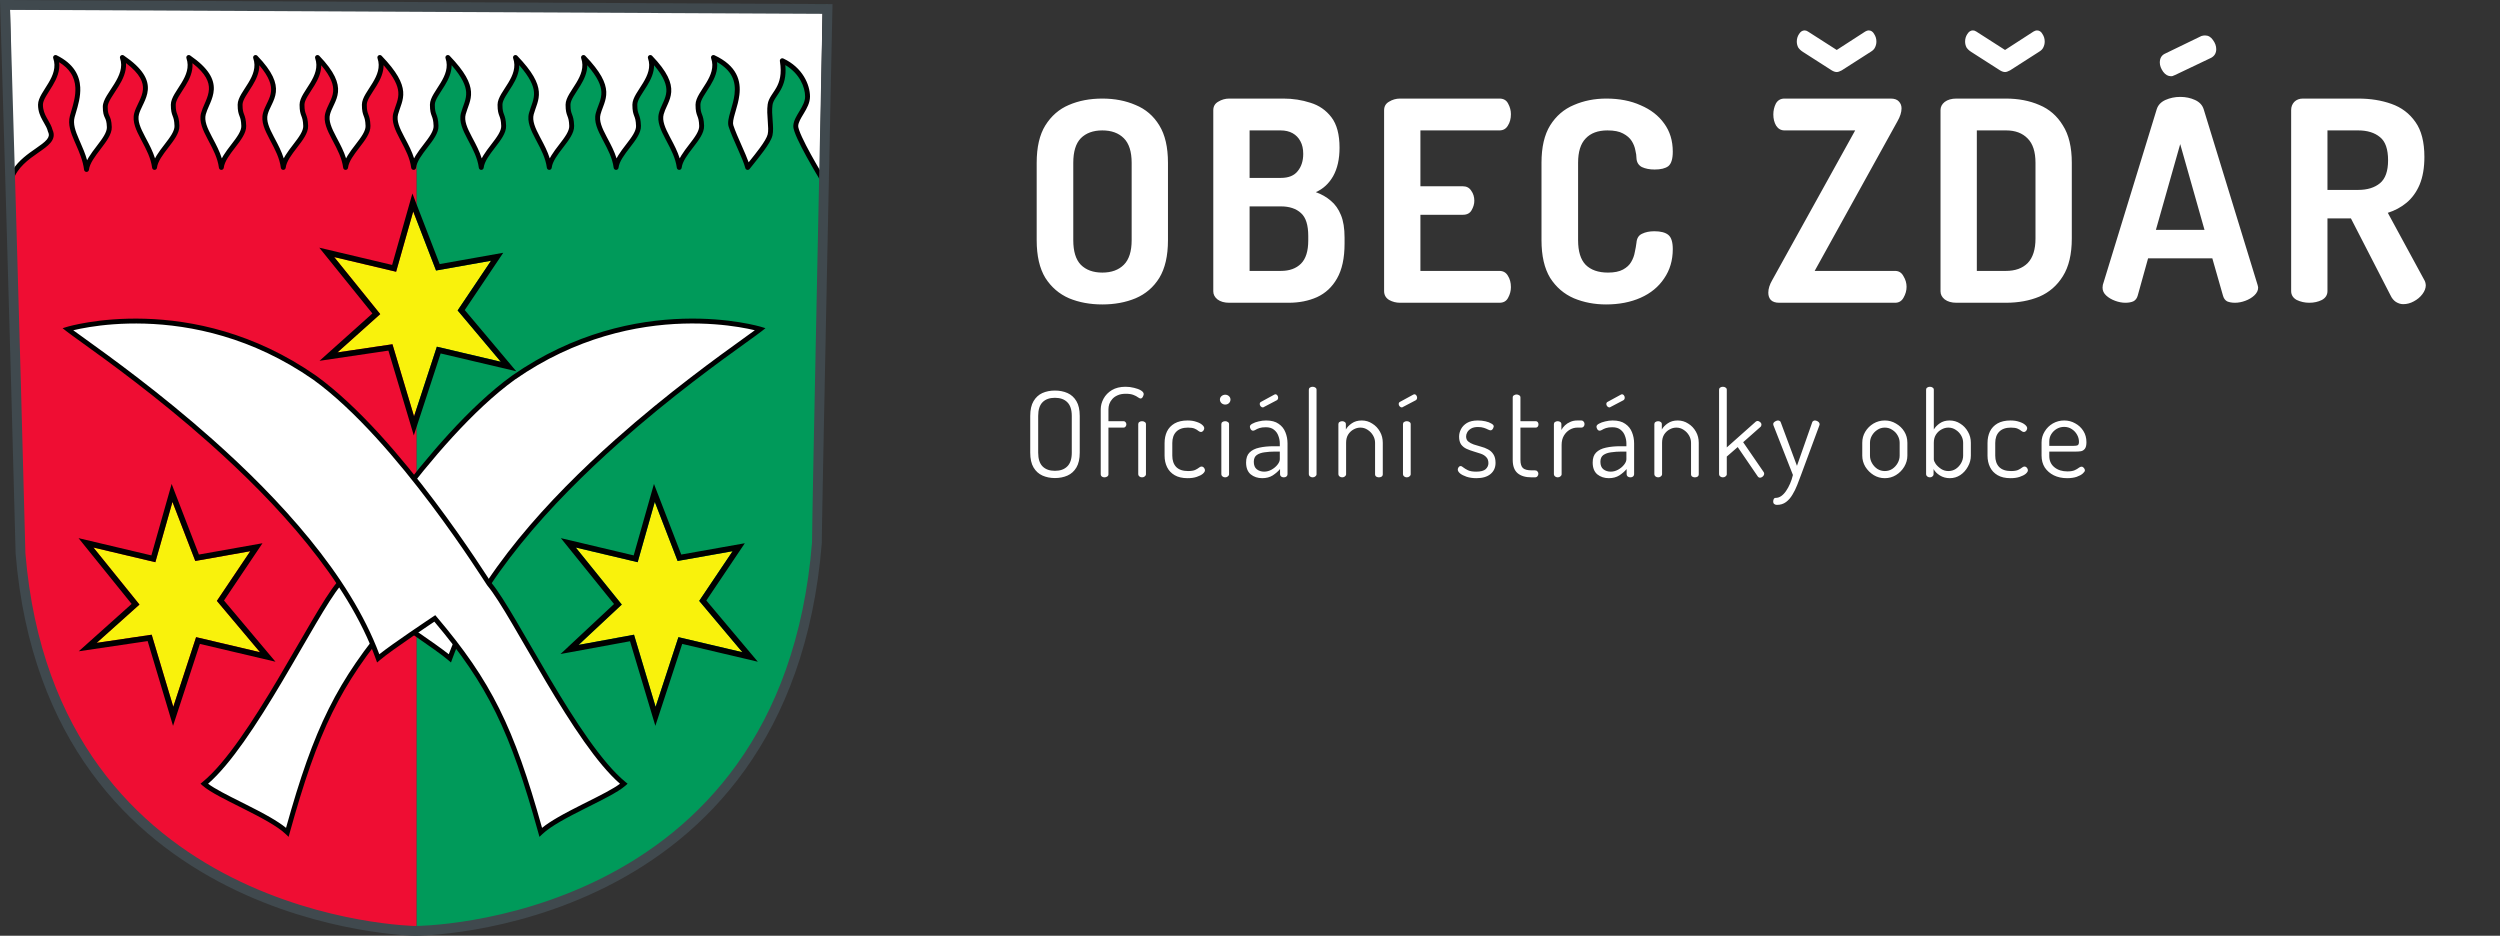
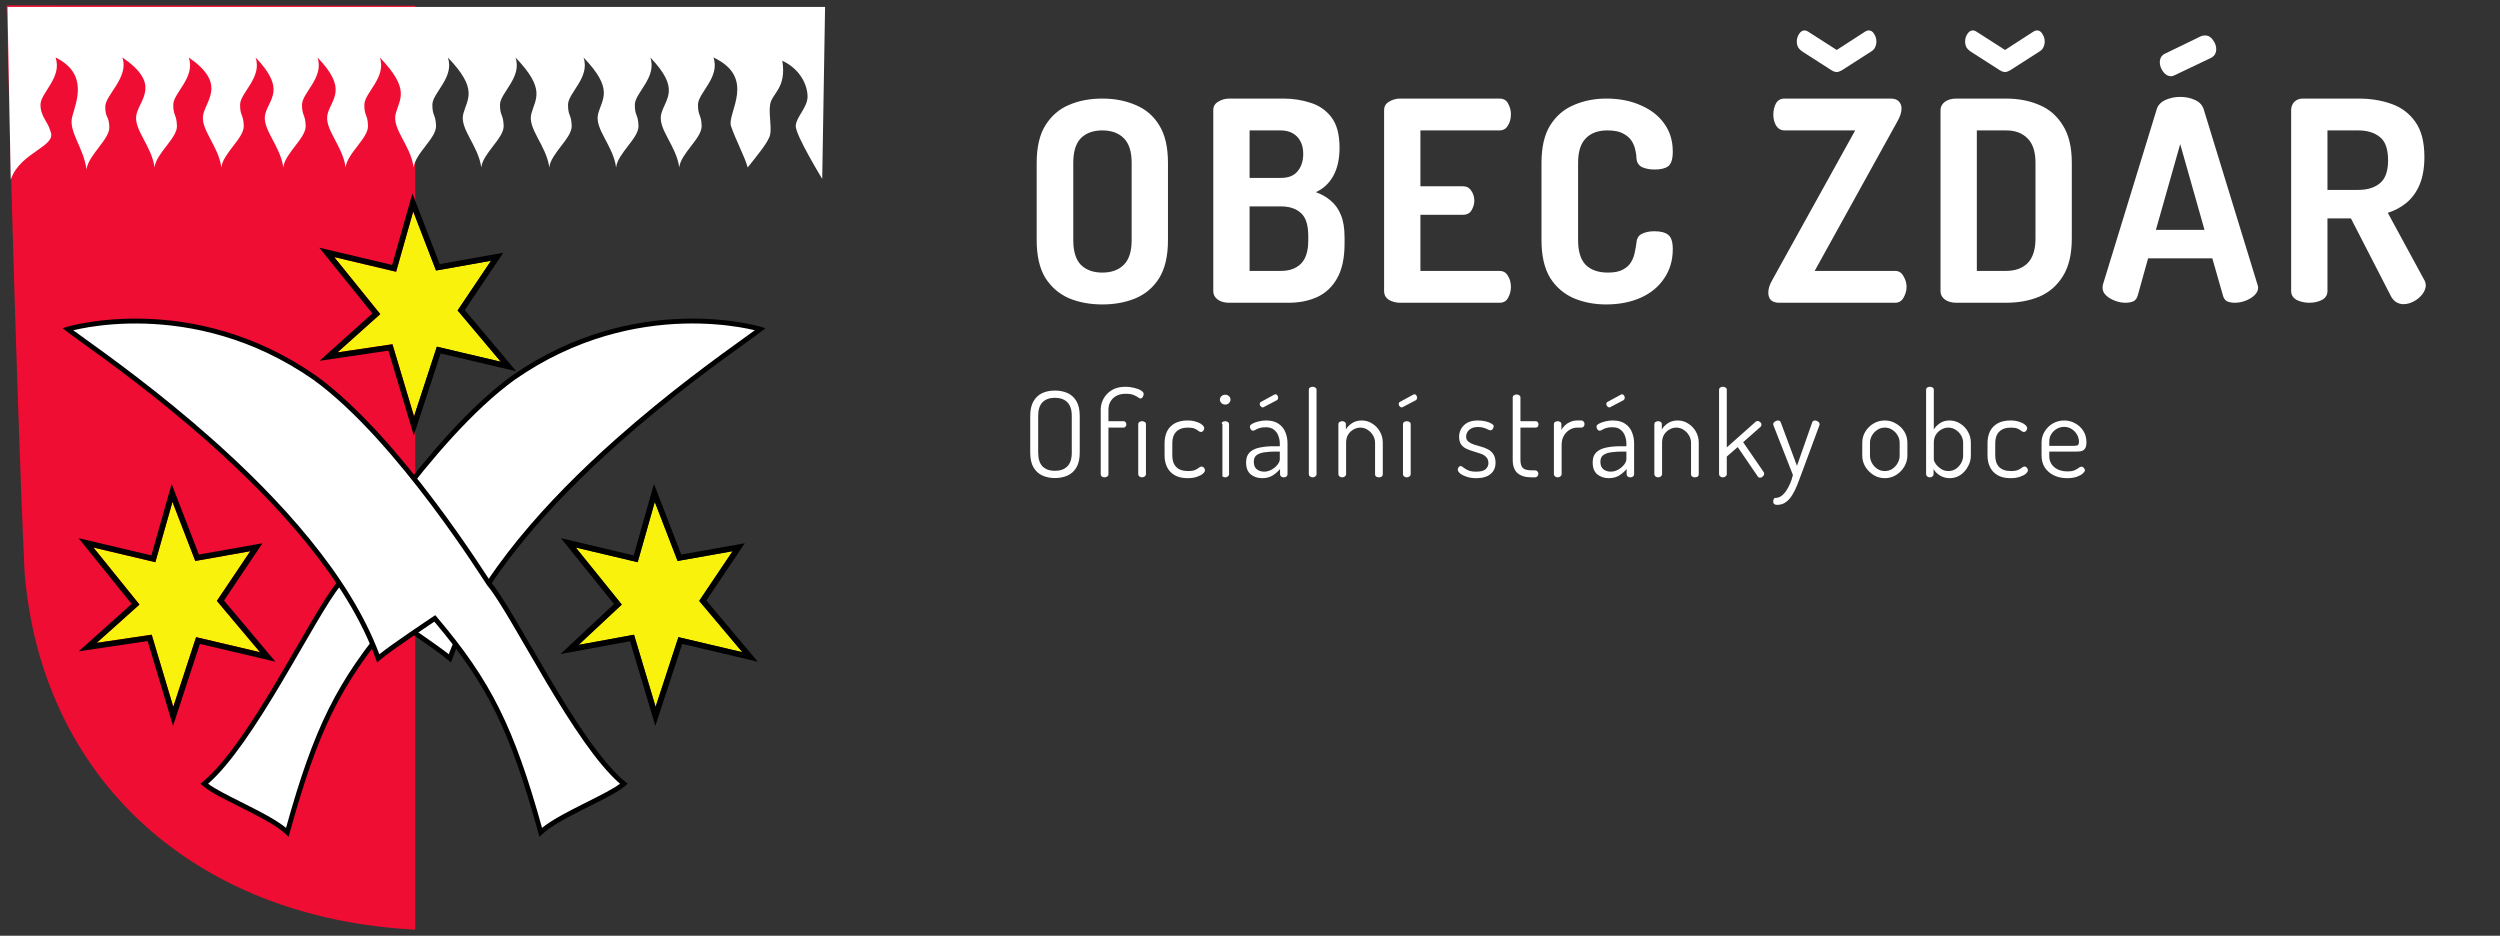
<svg xmlns="http://www.w3.org/2000/svg" width="358" height="134" viewBox="0 0 358 134" fill="none">
  <rect x="0" y="0" width="358" height="134" fill="#333333" stroke="none" />
-   <path d="M157.853 43.596C156.093 43.596 154.506 43.302 153.093 42.715C151.68 42.102 150.546 41.129 149.693 39.795C148.866 38.435 148.453 36.636 148.453 34.395V23.316C148.453 21.076 148.866 19.289 149.693 17.956C150.546 16.596 151.666 15.622 153.053 15.036C154.466 14.422 156.066 14.116 157.853 14.116C159.613 14.116 161.2 14.422 162.613 15.036C164.053 15.622 165.186 16.596 166.013 17.956C166.84 19.289 167.253 21.076 167.253 23.316V34.395C167.253 36.636 166.84 38.435 166.013 39.795C165.186 41.129 164.053 42.102 162.613 42.715C161.2 43.302 159.613 43.596 157.853 43.596ZM157.853 39.035C159.16 39.035 160.186 38.662 160.933 37.916C161.68 37.169 162.053 35.995 162.053 34.395V23.316C162.053 21.715 161.68 20.542 160.933 19.796C160.186 19.049 159.16 18.675 157.853 18.675C156.546 18.675 155.52 19.049 154.773 19.796C154.053 20.542 153.693 21.715 153.693 23.316V34.395C153.693 35.995 154.053 37.169 154.773 37.916C155.52 38.662 156.546 39.035 157.853 39.035ZM176.022 43.355C175.328 43.355 174.768 43.196 174.342 42.876C173.942 42.556 173.742 42.169 173.742 41.715V15.796C173.742 15.236 173.982 14.822 174.462 14.556C174.942 14.262 175.462 14.116 176.022 14.116H183.782C185.142 14.116 186.435 14.316 187.662 14.716C188.888 15.089 189.888 15.782 190.662 16.796C191.435 17.809 191.822 19.262 191.822 21.155C191.822 22.782 191.515 24.142 190.902 25.235C190.288 26.302 189.462 27.062 188.422 27.515C189.248 27.809 189.968 28.222 190.582 28.756C191.195 29.262 191.675 29.942 192.022 30.796C192.368 31.622 192.542 32.702 192.542 34.035V34.876C192.542 36.956 192.182 38.622 191.462 39.876C190.768 41.102 189.808 41.995 188.582 42.556C187.382 43.089 186.035 43.355 184.542 43.355H176.022ZM178.942 38.795H183.422C184.648 38.795 185.608 38.449 186.302 37.755C186.995 37.062 187.342 35.956 187.342 34.435V33.795C187.342 32.222 186.995 31.129 186.302 30.515C185.608 29.875 184.648 29.555 183.422 29.555H178.942V38.795ZM178.942 25.476H183.422C184.515 25.476 185.315 25.155 185.822 24.515C186.355 23.875 186.622 23.049 186.622 22.035C186.622 21.316 186.488 20.715 186.222 20.235C185.955 19.729 185.582 19.342 185.102 19.076C184.622 18.809 184.048 18.675 183.382 18.675H178.942V25.476ZM200.483 43.355C199.923 43.355 199.403 43.222 198.923 42.956C198.443 42.662 198.203 42.236 198.203 41.675V15.796C198.203 15.236 198.443 14.822 198.923 14.556C199.403 14.262 199.923 14.116 200.483 14.116H214.723C215.309 14.116 215.723 14.355 215.963 14.835C216.229 15.316 216.363 15.822 216.363 16.355C216.363 16.995 216.216 17.542 215.923 17.995C215.656 18.449 215.256 18.675 214.723 18.675H203.403V26.675H209.483C210.016 26.675 210.416 26.889 210.683 27.316C210.976 27.715 211.123 28.195 211.123 28.756C211.123 29.209 210.989 29.662 210.723 30.116C210.483 30.542 210.069 30.756 209.483 30.756H203.403V38.795H214.723C215.256 38.795 215.656 39.022 215.923 39.475C216.216 39.929 216.363 40.475 216.363 41.115C216.363 41.649 216.229 42.156 215.963 42.636C215.723 43.115 215.309 43.355 214.723 43.355H200.483ZM229.982 43.596C228.329 43.596 226.795 43.302 225.382 42.715C223.969 42.102 222.835 41.129 221.982 39.795C221.155 38.435 220.742 36.636 220.742 34.395V23.316C220.742 21.076 221.155 19.289 221.982 17.956C222.835 16.596 223.969 15.622 225.382 15.036C226.795 14.422 228.342 14.116 230.022 14.116C231.889 14.116 233.529 14.435 234.942 15.075C236.382 15.689 237.502 16.555 238.302 17.675C239.129 18.796 239.542 20.142 239.542 21.715C239.542 22.756 239.329 23.449 238.902 23.796C238.475 24.116 237.822 24.276 236.942 24.276C236.222 24.276 235.609 24.155 235.102 23.916C234.622 23.649 234.369 23.222 234.342 22.636C234.342 22.316 234.289 21.942 234.182 21.515C234.102 21.062 233.929 20.622 233.662 20.195C233.395 19.769 232.982 19.409 232.422 19.116C231.889 18.822 231.142 18.675 230.182 18.675C228.822 18.675 227.782 19.062 227.062 19.835C226.342 20.582 225.982 21.742 225.982 23.316V34.395C225.982 35.995 226.342 37.169 227.062 37.916C227.809 38.662 228.875 39.035 230.262 39.035C231.169 39.035 231.889 38.889 232.422 38.596C232.955 38.302 233.342 37.942 233.582 37.516C233.849 37.062 234.022 36.596 234.102 36.115C234.209 35.636 234.289 35.182 234.342 34.755C234.395 34.115 234.662 33.689 235.142 33.475C235.622 33.236 236.209 33.115 236.902 33.115C237.809 33.115 238.475 33.289 238.902 33.636C239.329 33.982 239.542 34.662 239.542 35.675C239.542 37.276 239.129 38.675 238.302 39.876C237.502 41.075 236.382 41.995 234.942 42.636C233.502 43.276 231.849 43.596 229.982 43.596ZM254.781 43.355C254.248 43.355 253.848 43.222 253.581 42.956C253.341 42.689 253.221 42.342 253.221 41.916C253.221 41.355 253.408 40.755 253.781 40.115L265.661 18.675H255.541C255.035 18.675 254.635 18.449 254.341 17.995C254.075 17.542 253.941 17.009 253.941 16.395C253.941 15.835 254.061 15.316 254.301 14.835C254.568 14.355 254.981 14.116 255.541 14.116H270.741C271.275 14.116 271.661 14.249 271.901 14.515C272.168 14.782 272.301 15.116 272.301 15.515C272.301 16.076 272.101 16.702 271.701 17.395L259.861 38.795H271.381C271.915 38.795 272.315 39.049 272.581 39.556C272.875 40.035 273.021 40.542 273.021 41.075C273.021 41.609 272.875 42.129 272.581 42.636C272.315 43.115 271.915 43.355 271.381 43.355H254.781ZM263.021 10.316C262.808 10.316 262.568 10.236 262.301 10.075L258.181 7.435C257.888 7.249 257.661 7.035 257.501 6.795C257.368 6.529 257.301 6.249 257.301 5.955C257.301 5.555 257.408 5.195 257.621 4.875C257.835 4.529 258.101 4.355 258.421 4.355C258.581 4.355 258.741 4.409 258.901 4.515L263.021 7.155L267.101 4.515C267.288 4.409 267.448 4.355 267.581 4.355C267.928 4.355 268.195 4.529 268.381 4.875C268.595 5.195 268.701 5.555 268.701 5.955C268.701 6.249 268.635 6.529 268.501 6.795C268.395 7.035 268.181 7.249 267.861 7.435L263.741 10.075C263.448 10.236 263.208 10.316 263.021 10.316ZM280.162 43.355C279.469 43.355 278.909 43.196 278.482 42.876C278.082 42.556 277.882 42.169 277.882 41.715V15.755C277.882 15.302 278.082 14.915 278.482 14.595C278.909 14.275 279.469 14.116 280.162 14.116H287.242C289.029 14.116 290.629 14.422 292.042 15.036C293.456 15.622 294.576 16.596 295.402 17.956C296.256 19.289 296.682 21.076 296.682 23.316V34.156C296.682 36.395 296.256 38.196 295.402 39.556C294.576 40.889 293.456 41.862 292.042 42.475C290.629 43.062 289.029 43.355 287.242 43.355H280.162ZM283.082 38.795H287.242C288.576 38.795 289.616 38.422 290.362 37.675C291.109 36.902 291.482 35.729 291.482 34.156V23.316C291.482 21.742 291.109 20.582 290.362 19.835C289.616 19.062 288.589 18.675 287.282 18.675H283.082V38.795ZM287.122 10.316C286.909 10.316 286.669 10.236 286.402 10.075L282.282 7.435C281.989 7.249 281.762 7.035 281.602 6.795C281.469 6.529 281.402 6.249 281.402 5.955C281.402 5.555 281.509 5.195 281.722 4.875C281.936 4.529 282.202 4.355 282.522 4.355C282.682 4.355 282.842 4.409 283.002 4.515L287.122 7.155L291.202 4.515C291.389 4.409 291.549 4.355 291.682 4.355C292.029 4.355 292.296 4.529 292.482 4.875C292.696 5.195 292.802 5.555 292.802 5.955C292.802 6.249 292.736 6.529 292.602 6.795C292.496 7.035 292.282 7.249 291.962 7.435L287.842 10.075C287.549 10.236 287.309 10.316 287.122 10.316ZM304.365 43.355C303.885 43.355 303.391 43.262 302.885 43.075C302.378 42.889 301.951 42.636 301.605 42.316C301.258 41.995 301.085 41.622 301.085 41.196C301.085 41.115 301.098 40.982 301.125 40.795L308.845 15.636C309.031 15.049 309.445 14.609 310.085 14.316C310.751 14.022 311.458 13.876 312.205 13.876C312.978 13.876 313.685 14.022 314.325 14.316C314.965 14.609 315.378 15.049 315.565 15.636L323.285 40.795C323.338 40.982 323.365 41.115 323.365 41.196C323.365 41.596 323.178 41.969 322.805 42.316C322.458 42.636 322.031 42.889 321.525 43.075C321.018 43.262 320.525 43.355 320.045 43.355C319.618 43.355 319.245 43.289 318.925 43.156C318.631 42.995 318.431 42.715 318.325 42.316L316.805 36.995H307.605L306.125 42.316C306.018 42.715 305.805 42.995 305.485 43.156C305.165 43.289 304.791 43.355 304.365 43.355ZM308.725 32.916H315.685L312.205 20.636L308.725 32.916ZM310.885 10.915C310.458 10.915 310.085 10.702 309.765 10.275C309.445 9.822 309.285 9.382 309.285 8.955C309.285 8.369 309.511 7.955 309.965 7.715L315.245 5.155C315.431 5.102 315.605 5.075 315.765 5.075C316.218 5.075 316.591 5.289 316.885 5.715C317.205 6.142 317.365 6.582 317.365 7.035C317.365 7.595 317.125 8.009 316.645 8.275L311.445 10.755C311.338 10.782 311.245 10.822 311.165 10.876C311.085 10.902 310.991 10.915 310.885 10.915ZM344.133 43.556C343.787 43.556 343.44 43.449 343.093 43.236C342.773 43.022 342.52 42.715 342.333 42.316L336.653 31.276H333.293V41.675C333.293 42.236 333.027 42.662 332.493 42.956C331.96 43.222 331.36 43.355 330.693 43.355C330.053 43.355 329.453 43.222 328.893 42.956C328.36 42.662 328.093 42.236 328.093 41.675V15.755C328.093 15.302 328.24 14.915 328.533 14.595C328.853 14.275 329.267 14.116 329.773 14.116H337.693C339.453 14.116 341.04 14.369 342.453 14.876C343.893 15.382 345.04 16.249 345.893 17.476C346.747 18.675 347.173 20.342 347.173 22.476C347.173 24.022 346.947 25.342 346.493 26.436C346.04 27.502 345.413 28.369 344.613 29.035C343.84 29.675 342.947 30.155 341.933 30.476L347.213 40.196C347.267 40.302 347.307 40.422 347.333 40.556C347.36 40.662 347.373 40.755 347.373 40.836C347.373 41.262 347.213 41.689 346.893 42.115C346.573 42.542 346.16 42.889 345.653 43.156C345.173 43.422 344.667 43.556 344.133 43.556ZM333.293 27.195H337.693C339 27.195 340.04 26.875 340.813 26.235C341.587 25.596 341.973 24.502 341.973 22.956C341.973 21.355 341.587 20.249 340.813 19.636C340.04 18.995 339 18.675 337.693 18.675H333.293V27.195ZM151.065 68.457C150.408 68.457 149.813 68.338 149.28 68.1C148.747 67.862 148.322 67.477 148.005 66.945C147.688 66.412 147.529 65.704 147.529 64.82V59.566C147.529 58.682 147.688 57.974 148.005 57.441C148.322 56.909 148.742 56.523 149.263 56.285C149.796 56.047 150.396 55.928 151.065 55.928C151.734 55.928 152.334 56.047 152.867 56.285C153.4 56.523 153.825 56.909 154.142 57.441C154.459 57.974 154.618 58.682 154.618 59.566V64.82C154.618 65.704 154.459 66.412 154.142 66.945C153.825 67.477 153.4 67.862 152.867 68.1C152.334 68.338 151.734 68.457 151.065 68.457ZM151.065 67.421C151.824 67.421 152.414 67.211 152.833 66.791C153.264 66.372 153.479 65.715 153.479 64.82V59.566C153.479 58.671 153.264 58.014 152.833 57.594C152.414 57.175 151.824 56.965 151.065 56.965C150.306 56.965 149.716 57.175 149.297 57.594C148.878 58.014 148.668 58.671 148.668 59.566V64.82C148.668 65.715 148.878 66.372 149.297 66.791C149.716 67.211 150.306 67.421 151.065 67.421ZM158.151 68.356C158.004 68.356 157.879 68.316 157.777 68.237C157.675 68.157 157.624 68.055 157.624 67.93V58.632C157.624 58.099 157.76 57.583 158.032 57.084C158.304 56.586 158.701 56.178 159.222 55.861C159.755 55.543 160.406 55.385 161.177 55.385C161.596 55.385 162.004 55.435 162.401 55.538C162.798 55.628 163.126 55.753 163.387 55.911C163.648 56.07 163.778 56.246 163.778 56.438C163.778 56.507 163.755 56.592 163.71 56.694C163.676 56.795 163.625 56.886 163.557 56.965C163.489 57.033 163.415 57.068 163.336 57.068C163.245 57.068 163.121 57.011 162.962 56.898C162.803 56.773 162.588 56.66 162.316 56.557C162.044 56.444 161.676 56.388 161.211 56.388C160.746 56.388 160.355 56.461 160.038 56.608C159.721 56.745 159.466 56.926 159.273 57.153C159.08 57.368 158.939 57.606 158.848 57.867C158.769 58.116 158.729 58.365 158.729 58.614V60.315H160.905C161.018 60.315 161.109 60.36 161.177 60.45C161.256 60.541 161.296 60.649 161.296 60.773C161.296 60.887 161.256 60.995 161.177 61.096C161.109 61.187 161.018 61.233 160.905 61.233H158.729V67.93C158.729 68.055 158.672 68.157 158.559 68.237C158.446 68.316 158.31 68.356 158.151 68.356ZM163.54 68.356C163.381 68.356 163.251 68.31 163.149 68.219C163.047 68.129 162.996 68.027 162.996 67.913V60.739C162.996 60.603 163.047 60.502 163.149 60.434C163.251 60.354 163.381 60.315 163.54 60.315C163.699 60.315 163.829 60.354 163.931 60.434C164.044 60.502 164.101 60.603 164.101 60.739V67.913C164.101 68.027 164.044 68.129 163.931 68.219C163.829 68.31 163.699 68.356 163.54 68.356ZM170.066 68.475C169.318 68.475 168.7 68.333 168.213 68.049C167.726 67.766 167.363 67.381 167.125 66.894C166.887 66.406 166.768 65.856 166.768 65.245V63.443C166.768 62.831 166.881 62.281 167.108 61.794C167.346 61.306 167.709 60.921 168.196 60.638C168.695 60.354 169.318 60.212 170.066 60.212C170.542 60.212 170.956 60.275 171.307 60.4C171.67 60.513 171.947 60.654 172.14 60.825C172.344 60.995 172.446 61.159 172.446 61.318C172.446 61.397 172.423 61.482 172.378 61.572C172.344 61.652 172.287 61.72 172.208 61.776C172.14 61.833 172.061 61.861 171.97 61.861C171.868 61.861 171.749 61.81 171.613 61.709C171.488 61.595 171.313 61.487 171.086 61.386C170.859 61.283 170.536 61.233 170.117 61.233C169.38 61.233 168.819 61.431 168.434 61.828C168.06 62.213 167.873 62.751 167.873 63.443V65.245C167.873 65.936 168.06 66.48 168.434 66.876C168.819 67.262 169.386 67.454 170.134 67.454C170.565 67.454 170.899 67.403 171.137 67.302C171.375 67.188 171.556 67.081 171.681 66.978C171.817 66.865 171.942 66.808 172.055 66.808C172.157 66.808 172.242 66.837 172.31 66.894C172.389 66.95 172.446 67.018 172.48 67.097C172.525 67.177 172.548 67.262 172.548 67.353C172.548 67.5 172.446 67.664 172.242 67.846C172.038 68.016 171.749 68.163 171.375 68.287C171.012 68.412 170.576 68.475 170.066 68.475ZM175.457 57.934C175.253 57.934 175.072 57.867 174.913 57.73C174.766 57.583 174.692 57.413 174.692 57.221C174.692 57.028 174.766 56.864 174.913 56.727C175.072 56.592 175.253 56.523 175.457 56.523C175.661 56.523 175.837 56.592 175.984 56.727C176.131 56.864 176.205 57.028 176.205 57.221C176.205 57.413 176.131 57.583 175.984 57.73C175.837 57.867 175.661 57.934 175.457 57.934ZM175.44 68.356C175.293 68.356 175.162 68.31 175.049 68.219C174.947 68.129 174.896 68.027 174.896 67.913V60.739C174.896 60.603 174.947 60.502 175.049 60.434C175.162 60.354 175.293 60.315 175.44 60.315C175.599 60.315 175.729 60.354 175.831 60.434C175.944 60.502 176.001 60.603 176.001 60.739V67.913C176.001 68.027 175.944 68.129 175.831 68.219C175.729 68.31 175.599 68.356 175.44 68.356ZM180.752 68.475C180.106 68.475 179.556 68.293 179.103 67.93C178.661 67.556 178.44 66.99 178.44 66.231C178.44 65.607 178.604 65.131 178.933 64.802C179.273 64.463 179.737 64.23 180.327 64.106C180.927 63.969 181.619 63.901 182.401 63.901H183.268V63.511C183.268 63.136 183.2 62.774 183.064 62.422C182.939 62.06 182.729 61.765 182.435 61.538C182.151 61.3 181.76 61.181 181.262 61.181C180.888 61.181 180.582 61.221 180.344 61.3C180.106 61.38 179.919 61.465 179.783 61.556C179.647 61.635 179.533 61.675 179.443 61.675C179.307 61.675 179.193 61.606 179.103 61.471C179.023 61.334 178.984 61.21 178.984 61.096C178.984 60.938 179.103 60.796 179.341 60.672C179.579 60.535 179.873 60.428 180.225 60.349C180.587 60.258 180.944 60.212 181.296 60.212C182.055 60.212 182.656 60.371 183.098 60.688C183.551 60.995 183.874 61.397 184.067 61.895C184.271 62.394 184.373 62.927 184.373 63.493V67.913C184.373 68.038 184.322 68.146 184.22 68.237C184.129 68.316 183.999 68.356 183.829 68.356C183.693 68.356 183.568 68.316 183.455 68.237C183.353 68.146 183.302 68.038 183.302 67.913V67.165C183.018 67.505 182.667 67.811 182.248 68.084C181.828 68.344 181.33 68.475 180.752 68.475ZM181.024 67.54C181.398 67.54 181.755 67.443 182.095 67.251C182.435 67.058 182.712 66.826 182.928 66.553C183.154 66.27 183.268 66.004 183.268 65.754V64.666H182.554C182.044 64.666 181.556 64.701 181.092 64.769C180.638 64.825 180.264 64.956 179.97 65.159C179.686 65.364 179.545 65.686 179.545 66.129C179.545 66.616 179.686 66.973 179.97 67.2C180.264 67.426 180.616 67.54 181.024 67.54ZM180.837 58.343C180.723 58.343 180.621 58.291 180.531 58.19C180.44 58.087 180.395 57.98 180.395 57.867C180.395 57.708 180.457 57.6 180.582 57.544L182.486 56.507C182.542 56.472 182.588 56.456 182.622 56.456C182.746 56.456 182.843 56.507 182.911 56.608C182.99 56.711 183.03 56.824 183.03 56.949C183.03 57.118 182.962 57.243 182.826 57.322L181.007 58.275C180.984 58.286 180.956 58.303 180.922 58.325C180.888 58.337 180.859 58.343 180.837 58.343ZM187.968 68.356C187.82 68.356 187.69 68.31 187.577 68.219C187.475 68.129 187.424 68.027 187.424 67.913V55.809C187.424 55.673 187.475 55.572 187.577 55.504C187.69 55.424 187.82 55.385 187.968 55.385C188.126 55.385 188.257 55.424 188.359 55.504C188.472 55.572 188.529 55.673 188.529 55.809V67.913C188.529 68.027 188.472 68.129 188.359 68.219C188.257 68.31 188.126 68.356 187.968 68.356ZM192.201 68.356C192.054 68.356 191.923 68.31 191.81 68.219C191.708 68.129 191.657 68.027 191.657 67.913V60.739C191.657 60.603 191.708 60.502 191.81 60.434C191.923 60.354 192.054 60.315 192.201 60.315C192.348 60.315 192.473 60.354 192.575 60.434C192.677 60.502 192.728 60.603 192.728 60.739V61.505C192.909 61.176 193.193 60.881 193.578 60.62C193.963 60.349 194.439 60.212 195.006 60.212C195.55 60.212 196.049 60.36 196.502 60.654C196.967 60.938 197.335 61.323 197.607 61.81C197.879 62.286 198.015 62.819 198.015 63.408V67.913C198.015 68.061 197.958 68.174 197.845 68.254C197.732 68.322 197.601 68.356 197.454 68.356C197.329 68.356 197.205 68.322 197.08 68.254C196.967 68.174 196.91 68.061 196.91 67.913V63.408C196.91 63.035 196.814 62.683 196.621 62.355C196.428 62.026 196.173 61.76 195.856 61.556C195.539 61.34 195.187 61.233 194.802 61.233C194.462 61.233 194.133 61.323 193.816 61.505C193.51 61.675 193.255 61.918 193.051 62.236C192.858 62.553 192.762 62.944 192.762 63.408V67.913C192.762 68.027 192.705 68.129 192.592 68.219C192.49 68.31 192.36 68.356 192.201 68.356ZM201.451 68.356C201.304 68.356 201.174 68.31 201.06 68.219C200.958 68.129 200.907 68.027 200.907 67.913V60.739C200.907 60.603 200.958 60.502 201.06 60.434C201.174 60.354 201.304 60.315 201.451 60.315C201.61 60.315 201.74 60.354 201.842 60.434C201.956 60.502 202.012 60.603 202.012 60.739V67.913C202.012 68.027 201.956 68.129 201.842 68.219C201.74 68.31 201.61 68.356 201.451 68.356ZM200.737 58.343C200.624 58.343 200.522 58.291 200.431 58.19C200.341 58.087 200.295 57.98 200.295 57.867C200.295 57.708 200.358 57.6 200.482 57.544L202.386 56.507C202.443 56.472 202.488 56.456 202.522 56.456C202.647 56.456 202.743 56.507 202.811 56.608C202.891 56.711 202.93 56.824 202.93 56.949C202.93 57.118 202.862 57.243 202.726 57.322L200.907 58.275C200.885 58.286 200.856 58.303 200.822 58.325C200.788 58.337 200.76 58.343 200.737 58.343ZM211.424 68.475C210.892 68.475 210.421 68.406 210.013 68.27C209.617 68.135 209.305 67.976 209.078 67.794C208.863 67.602 208.755 67.421 208.755 67.251C208.755 67.171 208.772 67.097 208.806 67.029C208.84 66.95 208.886 66.882 208.942 66.826C209.01 66.769 209.078 66.74 209.146 66.74C209.271 66.74 209.407 66.808 209.554 66.945C209.713 67.069 209.928 67.2 210.2 67.335C210.484 67.472 210.88 67.54 211.39 67.54C212.036 67.54 212.49 67.421 212.75 67.183C213.011 66.933 213.141 66.65 213.141 66.332C213.141 65.959 213.039 65.669 212.835 65.466C212.643 65.25 212.382 65.086 212.053 64.972C211.736 64.859 211.396 64.751 211.033 64.65C210.682 64.547 210.342 64.423 210.013 64.275C209.696 64.128 209.435 63.919 209.231 63.647C209.039 63.363 208.942 62.989 208.942 62.525C208.942 62.162 209.033 61.805 209.214 61.453C209.396 61.102 209.679 60.807 210.064 60.569C210.461 60.331 210.982 60.212 211.628 60.212C212.002 60.212 212.365 60.252 212.716 60.331C213.068 60.411 213.351 60.519 213.566 60.654C213.793 60.779 213.906 60.915 213.906 61.062C213.906 61.108 213.884 61.181 213.838 61.283C213.804 61.374 213.753 61.453 213.685 61.522C213.617 61.59 213.538 61.623 213.447 61.623C213.357 61.623 213.232 61.584 213.073 61.505C212.926 61.425 212.733 61.346 212.495 61.267C212.257 61.187 211.974 61.148 211.645 61.148C211.237 61.148 210.909 61.221 210.659 61.368C210.41 61.516 210.229 61.691 210.115 61.895C210.002 62.099 209.945 62.298 209.945 62.49C209.945 62.808 210.047 63.051 210.251 63.221C210.455 63.392 210.716 63.533 211.033 63.647C211.362 63.748 211.702 63.85 212.053 63.953C212.416 64.043 212.756 64.174 213.073 64.344C213.402 64.513 213.663 64.751 213.855 65.058C214.059 65.364 214.161 65.772 214.161 66.281C214.161 66.95 213.923 67.483 213.447 67.879C212.971 68.276 212.297 68.475 211.424 68.475ZM219.325 68.356C218.452 68.356 217.783 68.157 217.319 67.76C216.854 67.364 216.622 66.729 216.622 65.856V56.914C216.622 56.779 216.678 56.676 216.792 56.608C216.916 56.529 217.041 56.489 217.166 56.489C217.313 56.489 217.443 56.529 217.557 56.608C217.67 56.676 217.727 56.779 217.727 56.914V60.315H219.937C220.05 60.315 220.141 60.36 220.209 60.45C220.277 60.541 220.311 60.649 220.311 60.773C220.311 60.898 220.277 61.006 220.209 61.096C220.141 61.187 220.05 61.233 219.937 61.233H217.727V65.856C217.727 66.412 217.846 66.803 218.084 67.029C218.322 67.245 218.735 67.353 219.325 67.353H219.801C219.959 67.353 220.078 67.403 220.158 67.505C220.248 67.596 220.294 67.71 220.294 67.846C220.294 67.981 220.248 68.1 220.158 68.203C220.078 68.305 219.959 68.356 219.801 68.356H219.325ZM223.063 68.356C222.916 68.356 222.786 68.31 222.672 68.219C222.57 68.129 222.519 68.027 222.519 67.913V60.739C222.519 60.603 222.57 60.502 222.672 60.434C222.786 60.354 222.916 60.315 223.063 60.315C223.211 60.315 223.335 60.354 223.437 60.434C223.539 60.502 223.59 60.603 223.59 60.739V61.572C223.715 61.334 223.885 61.114 224.1 60.91C224.316 60.706 224.571 60.541 224.865 60.416C225.16 60.281 225.494 60.212 225.868 60.212H226.463C226.588 60.212 226.69 60.264 226.769 60.365C226.86 60.468 226.905 60.587 226.905 60.722C226.905 60.87 226.86 60.995 226.769 61.096C226.69 61.187 226.588 61.233 226.463 61.233H225.868C225.494 61.233 225.132 61.334 224.78 61.538C224.44 61.742 224.163 62.026 223.947 62.389C223.732 62.751 223.624 63.193 223.624 63.715V67.913C223.624 68.027 223.568 68.129 223.454 68.219C223.352 68.31 223.222 68.356 223.063 68.356ZM230.384 68.475C229.738 68.475 229.188 68.293 228.735 67.93C228.293 67.556 228.072 66.99 228.072 66.231C228.072 65.607 228.236 65.131 228.565 64.802C228.905 64.463 229.369 64.23 229.959 64.106C230.559 63.969 231.251 63.901 232.033 63.901H232.9V63.511C232.9 63.136 232.832 62.774 232.696 62.422C232.571 62.06 232.361 61.765 232.067 61.538C231.783 61.3 231.392 61.181 230.894 61.181C230.52 61.181 230.214 61.221 229.976 61.3C229.738 61.38 229.551 61.465 229.415 61.556C229.279 61.635 229.165 61.675 229.075 61.675C228.939 61.675 228.825 61.606 228.735 61.471C228.655 61.334 228.616 61.21 228.616 61.096C228.616 60.938 228.735 60.796 228.973 60.672C229.211 60.535 229.505 60.428 229.857 60.349C230.219 60.258 230.576 60.212 230.928 60.212C231.687 60.212 232.288 60.371 232.73 60.688C233.183 60.995 233.506 61.397 233.699 61.895C233.903 62.394 234.005 62.927 234.005 63.493V67.913C234.005 68.038 233.954 68.146 233.852 68.237C233.761 68.316 233.631 68.356 233.461 68.356C233.325 68.356 233.2 68.316 233.087 68.237C232.985 68.146 232.934 68.038 232.934 67.913V67.165C232.65 67.505 232.299 67.811 231.88 68.084C231.46 68.344 230.962 68.475 230.384 68.475ZM230.656 67.54C231.03 67.54 231.387 67.443 231.727 67.251C232.067 67.058 232.344 66.826 232.56 66.553C232.786 66.27 232.9 66.004 232.9 65.754V64.666H232.186C231.676 64.666 231.188 64.701 230.724 64.769C230.27 64.825 229.896 64.956 229.602 65.159C229.318 65.364 229.177 65.686 229.177 66.129C229.177 66.616 229.318 66.973 229.602 67.2C229.896 67.426 230.248 67.54 230.656 67.54ZM230.469 58.343C230.355 58.343 230.253 58.291 230.163 58.19C230.072 58.087 230.027 57.98 230.027 57.867C230.027 57.708 230.089 57.6 230.214 57.544L232.118 56.507C232.174 56.472 232.22 56.456 232.254 56.456C232.378 56.456 232.475 56.507 232.543 56.608C232.622 56.711 232.662 56.824 232.662 56.949C232.662 57.118 232.594 57.243 232.458 57.322L230.639 58.275C230.616 58.286 230.588 58.303 230.554 58.325C230.52 58.337 230.491 58.343 230.469 58.343ZM237.447 68.356C237.299 68.356 237.169 68.31 237.056 68.219C236.954 68.129 236.903 68.027 236.903 67.913V60.739C236.903 60.603 236.954 60.502 237.056 60.434C237.169 60.354 237.299 60.315 237.447 60.315C237.594 60.315 237.719 60.354 237.821 60.434C237.923 60.502 237.974 60.603 237.974 60.739V61.505C238.155 61.176 238.438 60.881 238.824 60.62C239.209 60.349 239.685 60.212 240.252 60.212C240.796 60.212 241.294 60.36 241.748 60.654C242.212 60.938 242.581 61.323 242.853 61.81C243.125 62.286 243.261 62.819 243.261 63.408V67.913C243.261 68.061 243.204 68.174 243.091 68.254C242.977 68.322 242.847 68.356 242.7 68.356C242.575 68.356 242.45 68.322 242.326 68.254C242.212 68.174 242.156 68.061 242.156 67.913V63.408C242.156 63.035 242.059 62.683 241.867 62.355C241.674 62.026 241.419 61.76 241.102 61.556C240.784 61.34 240.433 61.233 240.048 61.233C239.708 61.233 239.379 61.323 239.062 61.505C238.756 61.675 238.501 61.918 238.297 62.236C238.104 62.553 238.008 62.944 238.008 63.408V67.913C238.008 68.027 237.951 68.129 237.838 68.219C237.736 68.31 237.605 68.356 237.447 68.356ZM246.714 68.356C246.567 68.356 246.437 68.31 246.323 68.219C246.221 68.129 246.17 68.027 246.17 67.913V55.809C246.17 55.673 246.221 55.572 246.323 55.504C246.437 55.424 246.567 55.385 246.714 55.385C246.873 55.385 247.003 55.424 247.105 55.504C247.219 55.572 247.275 55.673 247.275 55.809V64.072L251.423 60.383C251.514 60.315 251.599 60.281 251.678 60.281C251.769 60.281 251.854 60.309 251.933 60.365C252.024 60.411 252.098 60.473 252.154 60.553C252.211 60.62 252.239 60.706 252.239 60.807C252.239 60.864 252.228 60.921 252.205 60.977C252.194 61.023 252.166 61.068 252.12 61.114L249.621 63.324L252.562 67.608C252.608 67.675 252.63 67.755 252.63 67.846C252.63 67.925 252.602 68.01 252.545 68.1C252.489 68.191 252.409 68.265 252.307 68.322C252.217 68.378 252.126 68.406 252.035 68.406C251.899 68.406 251.786 68.338 251.695 68.203L248.839 64.02L247.275 65.38V67.913C247.275 68.027 247.219 68.129 247.105 68.219C247.003 68.31 246.873 68.356 246.714 68.356ZM254.451 72.299C254.303 72.299 254.179 72.26 254.077 72.18C253.975 72.112 253.924 71.988 253.924 71.806C253.924 71.671 253.952 71.552 254.009 71.45C254.065 71.347 254.156 71.296 254.281 71.296C254.553 71.296 254.813 71.212 255.063 71.041C255.312 70.871 255.544 70.628 255.76 70.311C255.975 70.004 256.168 69.653 256.338 69.257C256.508 68.871 256.644 68.457 256.746 68.016L253.958 60.91C253.935 60.842 253.924 60.785 253.924 60.739C253.924 60.638 253.958 60.553 254.026 60.484C254.105 60.405 254.196 60.343 254.298 60.297C254.411 60.241 254.513 60.212 254.604 60.212C254.694 60.212 254.774 60.235 254.842 60.281C254.921 60.315 254.972 60.371 254.995 60.45L257.324 66.707L259.517 60.45C259.551 60.371 259.602 60.315 259.67 60.281C259.738 60.235 259.811 60.212 259.891 60.212C259.981 60.212 260.078 60.235 260.18 60.281C260.293 60.326 260.384 60.388 260.452 60.468C260.531 60.547 260.571 60.643 260.571 60.757C260.571 60.813 260.559 60.864 260.537 60.91L257.902 68.032C257.732 68.486 257.55 68.962 257.358 69.46C257.165 69.959 256.938 70.418 256.678 70.838C256.428 71.268 256.122 71.62 255.76 71.891C255.397 72.163 254.961 72.299 254.451 72.299ZM269.906 68.475C269.328 68.475 268.795 68.327 268.308 68.032C267.82 67.727 267.424 67.33 267.118 66.843C266.823 66.344 266.676 65.811 266.676 65.245V63.408C266.676 62.831 266.817 62.303 267.101 61.828C267.395 61.34 267.786 60.949 268.274 60.654C268.772 60.36 269.316 60.212 269.906 60.212C270.484 60.212 271.016 60.36 271.504 60.654C272.002 60.938 272.399 61.318 272.694 61.794C272.988 62.27 273.136 62.808 273.136 63.408V65.245C273.136 65.8 272.988 66.327 272.694 66.826C272.399 67.324 272.002 67.727 271.504 68.032C271.016 68.327 270.484 68.475 269.906 68.475ZM269.906 67.454C270.302 67.454 270.659 67.353 270.977 67.148C271.294 66.933 271.549 66.656 271.742 66.316C271.934 65.975 272.031 65.618 272.031 65.245V63.408C272.031 63.035 271.934 62.683 271.742 62.355C271.56 62.026 271.305 61.76 270.977 61.556C270.659 61.34 270.302 61.233 269.906 61.233C269.509 61.233 269.152 61.34 268.835 61.556C268.517 61.76 268.262 62.026 268.07 62.355C267.877 62.683 267.781 63.035 267.781 63.408V65.245C267.781 65.618 267.877 65.975 268.07 66.316C268.262 66.656 268.517 66.933 268.835 67.148C269.163 67.353 269.52 67.454 269.906 67.454ZM279.217 68.475C278.685 68.475 278.209 68.344 277.789 68.084C277.37 67.823 277.07 67.517 276.888 67.165V67.913C276.888 68.027 276.837 68.129 276.735 68.219C276.633 68.31 276.509 68.356 276.361 68.356C276.214 68.356 276.084 68.31 275.97 68.219C275.868 68.129 275.817 68.027 275.817 67.913V55.809C275.817 55.673 275.868 55.572 275.97 55.504C276.084 55.424 276.214 55.385 276.361 55.385C276.52 55.385 276.65 55.424 276.752 55.504C276.866 55.572 276.922 55.673 276.922 55.809V61.505C277.115 61.176 277.398 60.881 277.772 60.62C278.158 60.349 278.628 60.212 279.183 60.212C279.739 60.212 280.243 60.36 280.696 60.654C281.161 60.938 281.529 61.323 281.801 61.81C282.085 62.286 282.226 62.819 282.226 63.408V65.245C282.226 65.8 282.085 66.327 281.801 66.826C281.529 67.324 281.167 67.727 280.713 68.032C280.26 68.327 279.761 68.475 279.217 68.475ZM279.013 67.454C279.399 67.454 279.75 67.353 280.067 67.148C280.385 66.933 280.64 66.656 280.832 66.316C281.025 65.975 281.121 65.618 281.121 65.245V63.408C281.121 63.035 281.025 62.683 280.832 62.355C280.64 62.026 280.385 61.76 280.067 61.556C279.75 61.34 279.393 61.233 278.996 61.233C278.656 61.233 278.328 61.323 278.01 61.505C277.693 61.675 277.432 61.918 277.228 62.236C277.024 62.553 276.922 62.944 276.922 63.408V65.772C276.922 65.942 277.013 66.162 277.194 66.434C277.387 66.695 277.642 66.933 277.959 67.148C278.277 67.353 278.628 67.454 279.013 67.454ZM287.911 68.475C287.163 68.475 286.545 68.333 286.058 68.049C285.57 67.766 285.208 67.381 284.97 66.894C284.732 66.406 284.613 65.856 284.613 65.245V63.443C284.613 62.831 284.726 62.281 284.953 61.794C285.191 61.306 285.553 60.921 286.041 60.638C286.539 60.354 287.163 60.212 287.911 60.212C288.387 60.212 288.8 60.275 289.152 60.4C289.514 60.513 289.792 60.654 289.985 60.825C290.189 60.995 290.291 61.159 290.291 61.318C290.291 61.397 290.268 61.482 290.223 61.572C290.189 61.652 290.132 61.72 290.053 61.776C289.985 61.833 289.905 61.861 289.815 61.861C289.713 61.861 289.594 61.81 289.458 61.709C289.333 61.595 289.157 61.487 288.931 61.386C288.704 61.283 288.381 61.233 287.962 61.233C287.225 61.233 286.664 61.431 286.279 61.828C285.905 62.213 285.718 62.751 285.718 63.443V65.245C285.718 65.936 285.905 66.48 286.279 66.876C286.664 67.262 287.231 67.454 287.979 67.454C288.409 67.454 288.744 67.403 288.982 67.302C289.22 67.188 289.401 67.081 289.526 66.978C289.662 66.865 289.786 66.808 289.9 66.808C290.002 66.808 290.087 66.837 290.155 66.894C290.234 66.95 290.291 67.018 290.325 67.097C290.37 67.177 290.393 67.262 290.393 67.353C290.393 67.5 290.291 67.664 290.087 67.846C289.883 68.016 289.594 68.163 289.22 68.287C288.857 68.412 288.421 68.475 287.911 68.475ZM296.007 68.475C295.293 68.475 294.658 68.338 294.103 68.067C293.559 67.794 293.128 67.421 292.811 66.945C292.505 66.457 292.352 65.891 292.352 65.245V63.358C292.352 62.791 292.499 62.27 292.794 61.794C293.089 61.306 293.48 60.921 293.967 60.638C294.466 60.354 295.01 60.212 295.599 60.212C296.166 60.212 296.687 60.349 297.163 60.62C297.65 60.881 298.041 61.244 298.336 61.709C298.631 62.173 298.778 62.712 298.778 63.324C298.778 63.754 298.704 64.066 298.557 64.258C298.41 64.451 298.223 64.57 297.996 64.615C297.781 64.65 297.548 64.666 297.299 64.666H293.457V65.296C293.457 65.975 293.701 66.514 294.188 66.91C294.675 67.307 295.293 67.505 296.041 67.505C296.494 67.505 296.846 67.449 297.095 67.335C297.344 67.222 297.537 67.109 297.673 66.996C297.82 66.882 297.956 66.826 298.081 66.826C298.172 66.826 298.251 66.859 298.319 66.927C298.398 66.984 298.455 67.052 298.489 67.132C298.534 67.211 298.557 67.284 298.557 67.353C298.557 67.477 298.455 67.63 298.251 67.811C298.047 67.993 297.752 68.151 297.367 68.287C296.982 68.412 296.528 68.475 296.007 68.475ZM293.457 63.85H296.857C297.197 63.85 297.424 63.816 297.537 63.748C297.65 63.669 297.707 63.511 297.707 63.273C297.707 62.91 297.616 62.57 297.435 62.252C297.254 61.924 297.004 61.657 296.687 61.453C296.37 61.238 296.001 61.13 295.582 61.13C295.197 61.13 294.84 61.227 294.511 61.419C294.194 61.612 293.939 61.861 293.746 62.167C293.553 62.474 293.457 62.819 293.457 63.205V63.85Z" fill="white" />
-   <path d="M116.342 81.79C118.734 52.389 118.326 0.82 118.326 0.82L59.815 0.879V133.183C91.608 131.55 113.95 111.191 116.342 81.79Z" fill="#009A5A" />
-   <path fill-rule="evenodd" clip-rule="evenodd" d="M118.499 0.645L59.64 0.704V133.367L59.824 133.358C91.694 131.721 114.117 111.302 116.517 81.804C117.713 67.097 118.209 46.849 118.406 30.282C118.504 21.997 118.528 14.632 118.527 9.337C118.527 6.69 118.52 4.56 118.514 3.093C118.51 2.359 118.507 1.79 118.505 1.405C118.503 1.213 118.502 1.066 118.502 0.968L118.501 0.819C118.501 0.819 118.501 0.819 118.326 0.82L118.501 0.819L118.499 0.645ZM118.152 0.995C118.153 1.093 118.154 1.231 118.155 1.408C118.157 1.792 118.16 2.361 118.164 3.094C118.17 4.562 118.177 6.691 118.177 9.337C118.178 14.631 118.154 21.995 118.056 30.277C117.859 46.844 117.363 67.082 116.168 81.775C113.789 111.023 91.608 131.3 59.99 132.999V1.053L118.152 0.995Z" fill="#009A5A" />
+   <path d="M157.853 43.596C156.093 43.596 154.506 43.302 153.093 42.715C151.68 42.102 150.546 41.129 149.693 39.795C148.866 38.435 148.453 36.636 148.453 34.395V23.316C148.453 21.076 148.866 19.289 149.693 17.956C150.546 16.596 151.666 15.622 153.053 15.036C154.466 14.422 156.066 14.116 157.853 14.116C159.613 14.116 161.2 14.422 162.613 15.036C164.053 15.622 165.186 16.596 166.013 17.956C166.84 19.289 167.253 21.076 167.253 23.316V34.395C167.253 36.636 166.84 38.435 166.013 39.795C165.186 41.129 164.053 42.102 162.613 42.715C161.2 43.302 159.613 43.596 157.853 43.596ZM157.853 39.035C159.16 39.035 160.186 38.662 160.933 37.916C161.68 37.169 162.053 35.995 162.053 34.395V23.316C162.053 21.715 161.68 20.542 160.933 19.796C160.186 19.049 159.16 18.675 157.853 18.675C156.546 18.675 155.52 19.049 154.773 19.796C154.053 20.542 153.693 21.715 153.693 23.316V34.395C153.693 35.995 154.053 37.169 154.773 37.916C155.52 38.662 156.546 39.035 157.853 39.035ZM176.022 43.355C175.328 43.355 174.768 43.196 174.342 42.876C173.942 42.556 173.742 42.169 173.742 41.715V15.796C173.742 15.236 173.982 14.822 174.462 14.556C174.942 14.262 175.462 14.116 176.022 14.116H183.782C185.142 14.116 186.435 14.316 187.662 14.716C188.888 15.089 189.888 15.782 190.662 16.796C191.435 17.809 191.822 19.262 191.822 21.155C191.822 22.782 191.515 24.142 190.902 25.235C190.288 26.302 189.462 27.062 188.422 27.515C189.248 27.809 189.968 28.222 190.582 28.756C191.195 29.262 191.675 29.942 192.022 30.796C192.368 31.622 192.542 32.702 192.542 34.035V34.876C192.542 36.956 192.182 38.622 191.462 39.876C190.768 41.102 189.808 41.995 188.582 42.556C187.382 43.089 186.035 43.355 184.542 43.355H176.022ZM178.942 38.795H183.422C184.648 38.795 185.608 38.449 186.302 37.755C186.995 37.062 187.342 35.956 187.342 34.435V33.795C187.342 32.222 186.995 31.129 186.302 30.515C185.608 29.875 184.648 29.555 183.422 29.555H178.942V38.795ZM178.942 25.476H183.422C184.515 25.476 185.315 25.155 185.822 24.515C186.355 23.875 186.622 23.049 186.622 22.035C186.622 21.316 186.488 20.715 186.222 20.235C185.955 19.729 185.582 19.342 185.102 19.076C184.622 18.809 184.048 18.675 183.382 18.675H178.942V25.476ZM200.483 43.355C199.923 43.355 199.403 43.222 198.923 42.956C198.443 42.662 198.203 42.236 198.203 41.675V15.796C198.203 15.236 198.443 14.822 198.923 14.556C199.403 14.262 199.923 14.116 200.483 14.116H214.723C215.309 14.116 215.723 14.355 215.963 14.835C216.229 15.316 216.363 15.822 216.363 16.355C216.363 16.995 216.216 17.542 215.923 17.995C215.656 18.449 215.256 18.675 214.723 18.675H203.403V26.675H209.483C210.016 26.675 210.416 26.889 210.683 27.316C210.976 27.715 211.123 28.195 211.123 28.756C211.123 29.209 210.989 29.662 210.723 30.116C210.483 30.542 210.069 30.756 209.483 30.756H203.403V38.795H214.723C215.256 38.795 215.656 39.022 215.923 39.475C216.216 39.929 216.363 40.475 216.363 41.115C216.363 41.649 216.229 42.156 215.963 42.636C215.723 43.115 215.309 43.355 214.723 43.355H200.483ZM229.982 43.596C228.329 43.596 226.795 43.302 225.382 42.715C223.969 42.102 222.835 41.129 221.982 39.795C221.155 38.435 220.742 36.636 220.742 34.395V23.316C220.742 21.076 221.155 19.289 221.982 17.956C222.835 16.596 223.969 15.622 225.382 15.036C226.795 14.422 228.342 14.116 230.022 14.116C231.889 14.116 233.529 14.435 234.942 15.075C236.382 15.689 237.502 16.555 238.302 17.675C239.129 18.796 239.542 20.142 239.542 21.715C239.542 22.756 239.329 23.449 238.902 23.796C238.475 24.116 237.822 24.276 236.942 24.276C236.222 24.276 235.609 24.155 235.102 23.916C234.622 23.649 234.369 23.222 234.342 22.636C234.342 22.316 234.289 21.942 234.182 21.515C234.102 21.062 233.929 20.622 233.662 20.195C233.395 19.769 232.982 19.409 232.422 19.116C231.889 18.822 231.142 18.675 230.182 18.675C228.822 18.675 227.782 19.062 227.062 19.835C226.342 20.582 225.982 21.742 225.982 23.316V34.395C225.982 35.995 226.342 37.169 227.062 37.916C227.809 38.662 228.875 39.035 230.262 39.035C231.169 39.035 231.889 38.889 232.422 38.596C232.955 38.302 233.342 37.942 233.582 37.516C233.849 37.062 234.022 36.596 234.102 36.115C234.209 35.636 234.289 35.182 234.342 34.755C234.395 34.115 234.662 33.689 235.142 33.475C235.622 33.236 236.209 33.115 236.902 33.115C237.809 33.115 238.475 33.289 238.902 33.636C239.329 33.982 239.542 34.662 239.542 35.675C239.542 37.276 239.129 38.675 238.302 39.876C237.502 41.075 236.382 41.995 234.942 42.636C233.502 43.276 231.849 43.596 229.982 43.596ZM254.781 43.355C254.248 43.355 253.848 43.222 253.581 42.956C253.341 42.689 253.221 42.342 253.221 41.916C253.221 41.355 253.408 40.755 253.781 40.115L265.661 18.675H255.541C255.035 18.675 254.635 18.449 254.341 17.995C254.075 17.542 253.941 17.009 253.941 16.395C253.941 15.835 254.061 15.316 254.301 14.835C254.568 14.355 254.981 14.116 255.541 14.116H270.741C271.275 14.116 271.661 14.249 271.901 14.515C272.168 14.782 272.301 15.116 272.301 15.515C272.301 16.076 272.101 16.702 271.701 17.395L259.861 38.795H271.381C271.915 38.795 272.315 39.049 272.581 39.556C272.875 40.035 273.021 40.542 273.021 41.075C273.021 41.609 272.875 42.129 272.581 42.636C272.315 43.115 271.915 43.355 271.381 43.355H254.781ZM263.021 10.316C262.808 10.316 262.568 10.236 262.301 10.075L258.181 7.435C257.888 7.249 257.661 7.035 257.501 6.795C257.368 6.529 257.301 6.249 257.301 5.955C257.301 5.555 257.408 5.195 257.621 4.875C257.835 4.529 258.101 4.355 258.421 4.355C258.581 4.355 258.741 4.409 258.901 4.515L263.021 7.155L267.101 4.515C267.288 4.409 267.448 4.355 267.581 4.355C267.928 4.355 268.195 4.529 268.381 4.875C268.595 5.195 268.701 5.555 268.701 5.955C268.701 6.249 268.635 6.529 268.501 6.795C268.395 7.035 268.181 7.249 267.861 7.435L263.741 10.075C263.448 10.236 263.208 10.316 263.021 10.316ZM280.162 43.355C279.469 43.355 278.909 43.196 278.482 42.876C278.082 42.556 277.882 42.169 277.882 41.715V15.755C277.882 15.302 278.082 14.915 278.482 14.595C278.909 14.275 279.469 14.116 280.162 14.116H287.242C289.029 14.116 290.629 14.422 292.042 15.036C293.456 15.622 294.576 16.596 295.402 17.956C296.256 19.289 296.682 21.076 296.682 23.316V34.156C296.682 36.395 296.256 38.196 295.402 39.556C294.576 40.889 293.456 41.862 292.042 42.475C290.629 43.062 289.029 43.355 287.242 43.355H280.162ZM283.082 38.795H287.242C288.576 38.795 289.616 38.422 290.362 37.675C291.109 36.902 291.482 35.729 291.482 34.156V23.316C291.482 21.742 291.109 20.582 290.362 19.835C289.616 19.062 288.589 18.675 287.282 18.675H283.082V38.795ZM287.122 10.316C286.909 10.316 286.669 10.236 286.402 10.075L282.282 7.435C281.989 7.249 281.762 7.035 281.602 6.795C281.469 6.529 281.402 6.249 281.402 5.955C281.402 5.555 281.509 5.195 281.722 4.875C281.936 4.529 282.202 4.355 282.522 4.355C282.682 4.355 282.842 4.409 283.002 4.515L287.122 7.155L291.202 4.515C291.389 4.409 291.549 4.355 291.682 4.355C292.029 4.355 292.296 4.529 292.482 4.875C292.696 5.195 292.802 5.555 292.802 5.955C292.802 6.249 292.736 6.529 292.602 6.795C292.496 7.035 292.282 7.249 291.962 7.435L287.842 10.075C287.549 10.236 287.309 10.316 287.122 10.316ZM304.365 43.355C303.885 43.355 303.391 43.262 302.885 43.075C302.378 42.889 301.951 42.636 301.605 42.316C301.258 41.995 301.085 41.622 301.085 41.196C301.085 41.115 301.098 40.982 301.125 40.795L308.845 15.636C309.031 15.049 309.445 14.609 310.085 14.316C310.751 14.022 311.458 13.876 312.205 13.876C312.978 13.876 313.685 14.022 314.325 14.316C314.965 14.609 315.378 15.049 315.565 15.636L323.285 40.795C323.338 40.982 323.365 41.115 323.365 41.196C323.365 41.596 323.178 41.969 322.805 42.316C322.458 42.636 322.031 42.889 321.525 43.075C321.018 43.262 320.525 43.355 320.045 43.355C319.618 43.355 319.245 43.289 318.925 43.156C318.631 42.995 318.431 42.715 318.325 42.316L316.805 36.995H307.605L306.125 42.316C306.018 42.715 305.805 42.995 305.485 43.156C305.165 43.289 304.791 43.355 304.365 43.355ZM308.725 32.916H315.685L312.205 20.636L308.725 32.916ZM310.885 10.915C310.458 10.915 310.085 10.702 309.765 10.275C309.445 9.822 309.285 9.382 309.285 8.955C309.285 8.369 309.511 7.955 309.965 7.715L315.245 5.155C315.431 5.102 315.605 5.075 315.765 5.075C316.218 5.075 316.591 5.289 316.885 5.715C317.205 6.142 317.365 6.582 317.365 7.035C317.365 7.595 317.125 8.009 316.645 8.275L311.445 10.755C311.338 10.782 311.245 10.822 311.165 10.876C311.085 10.902 310.991 10.915 310.885 10.915ZM344.133 43.556C343.787 43.556 343.44 43.449 343.093 43.236C342.773 43.022 342.52 42.715 342.333 42.316L336.653 31.276H333.293V41.675C333.293 42.236 333.027 42.662 332.493 42.956C331.96 43.222 331.36 43.355 330.693 43.355C330.053 43.355 329.453 43.222 328.893 42.956C328.36 42.662 328.093 42.236 328.093 41.675V15.755C328.093 15.302 328.24 14.915 328.533 14.595C328.853 14.275 329.267 14.116 329.773 14.116H337.693C339.453 14.116 341.04 14.369 342.453 14.876C343.893 15.382 345.04 16.249 345.893 17.476C346.747 18.675 347.173 20.342 347.173 22.476C347.173 24.022 346.947 25.342 346.493 26.436C346.04 27.502 345.413 28.369 344.613 29.035C343.84 29.675 342.947 30.155 341.933 30.476L347.213 40.196C347.267 40.302 347.307 40.422 347.333 40.556C347.36 40.662 347.373 40.755 347.373 40.836C347.373 41.262 347.213 41.689 346.893 42.115C346.573 42.542 346.16 42.889 345.653 43.156C345.173 43.422 344.667 43.556 344.133 43.556ZM333.293 27.195H337.693C339 27.195 340.04 26.875 340.813 26.235C341.587 25.596 341.973 24.502 341.973 22.956C341.973 21.355 341.587 20.249 340.813 19.636C340.04 18.995 339 18.675 337.693 18.675H333.293V27.195ZM151.065 68.457C150.408 68.457 149.813 68.338 149.28 68.1C148.747 67.862 148.322 67.477 148.005 66.945C147.688 66.412 147.529 65.704 147.529 64.82V59.566C147.529 58.682 147.688 57.974 148.005 57.441C148.322 56.909 148.742 56.523 149.263 56.285C149.796 56.047 150.396 55.928 151.065 55.928C151.734 55.928 152.334 56.047 152.867 56.285C153.4 56.523 153.825 56.909 154.142 57.441C154.459 57.974 154.618 58.682 154.618 59.566V64.82C154.618 65.704 154.459 66.412 154.142 66.945C153.825 67.477 153.4 67.862 152.867 68.1C152.334 68.338 151.734 68.457 151.065 68.457ZM151.065 67.421C151.824 67.421 152.414 67.211 152.833 66.791C153.264 66.372 153.479 65.715 153.479 64.82V59.566C153.479 58.671 153.264 58.014 152.833 57.594C152.414 57.175 151.824 56.965 151.065 56.965C150.306 56.965 149.716 57.175 149.297 57.594C148.878 58.014 148.668 58.671 148.668 59.566V64.82C148.668 65.715 148.878 66.372 149.297 66.791C149.716 67.211 150.306 67.421 151.065 67.421ZM158.151 68.356C158.004 68.356 157.879 68.316 157.777 68.237C157.675 68.157 157.624 68.055 157.624 67.93V58.632C157.624 58.099 157.76 57.583 158.032 57.084C158.304 56.586 158.701 56.178 159.222 55.861C159.755 55.543 160.406 55.385 161.177 55.385C161.596 55.385 162.004 55.435 162.401 55.538C162.798 55.628 163.126 55.753 163.387 55.911C163.648 56.07 163.778 56.246 163.778 56.438C163.778 56.507 163.755 56.592 163.71 56.694C163.676 56.795 163.625 56.886 163.557 56.965C163.489 57.033 163.415 57.068 163.336 57.068C163.245 57.068 163.121 57.011 162.962 56.898C162.803 56.773 162.588 56.66 162.316 56.557C162.044 56.444 161.676 56.388 161.211 56.388C160.746 56.388 160.355 56.461 160.038 56.608C159.721 56.745 159.466 56.926 159.273 57.153C159.08 57.368 158.939 57.606 158.848 57.867C158.769 58.116 158.729 58.365 158.729 58.614V60.315H160.905C161.018 60.315 161.109 60.36 161.177 60.45C161.256 60.541 161.296 60.649 161.296 60.773C161.296 60.887 161.256 60.995 161.177 61.096C161.109 61.187 161.018 61.233 160.905 61.233H158.729V67.93C158.729 68.055 158.672 68.157 158.559 68.237C158.446 68.316 158.31 68.356 158.151 68.356ZM163.54 68.356C163.381 68.356 163.251 68.31 163.149 68.219C163.047 68.129 162.996 68.027 162.996 67.913V60.739C162.996 60.603 163.047 60.502 163.149 60.434C163.251 60.354 163.381 60.315 163.54 60.315C163.699 60.315 163.829 60.354 163.931 60.434C164.044 60.502 164.101 60.603 164.101 60.739V67.913C164.101 68.027 164.044 68.129 163.931 68.219C163.829 68.31 163.699 68.356 163.54 68.356ZM170.066 68.475C169.318 68.475 168.7 68.333 168.213 68.049C167.726 67.766 167.363 67.381 167.125 66.894C166.887 66.406 166.768 65.856 166.768 65.245V63.443C166.768 62.831 166.881 62.281 167.108 61.794C167.346 61.306 167.709 60.921 168.196 60.638C168.695 60.354 169.318 60.212 170.066 60.212C170.542 60.212 170.956 60.275 171.307 60.4C171.67 60.513 171.947 60.654 172.14 60.825C172.344 60.995 172.446 61.159 172.446 61.318C172.446 61.397 172.423 61.482 172.378 61.572C172.344 61.652 172.287 61.72 172.208 61.776C172.14 61.833 172.061 61.861 171.97 61.861C171.868 61.861 171.749 61.81 171.613 61.709C171.488 61.595 171.313 61.487 171.086 61.386C170.859 61.283 170.536 61.233 170.117 61.233C169.38 61.233 168.819 61.431 168.434 61.828C168.06 62.213 167.873 62.751 167.873 63.443V65.245C167.873 65.936 168.06 66.48 168.434 66.876C168.819 67.262 169.386 67.454 170.134 67.454C170.565 67.454 170.899 67.403 171.137 67.302C171.375 67.188 171.556 67.081 171.681 66.978C171.817 66.865 171.942 66.808 172.055 66.808C172.157 66.808 172.242 66.837 172.31 66.894C172.389 66.95 172.446 67.018 172.48 67.097C172.525 67.177 172.548 67.262 172.548 67.353C172.548 67.5 172.446 67.664 172.242 67.846C172.038 68.016 171.749 68.163 171.375 68.287C171.012 68.412 170.576 68.475 170.066 68.475ZM175.457 57.934C175.253 57.934 175.072 57.867 174.913 57.73C174.766 57.583 174.692 57.413 174.692 57.221C174.692 57.028 174.766 56.864 174.913 56.727C175.072 56.592 175.253 56.523 175.457 56.523C175.661 56.523 175.837 56.592 175.984 56.727C176.131 56.864 176.205 57.028 176.205 57.221C176.205 57.413 176.131 57.583 175.984 57.73C175.837 57.867 175.661 57.934 175.457 57.934ZM175.44 68.356C175.293 68.356 175.162 68.31 175.049 68.219V60.739C174.896 60.603 174.947 60.502 175.049 60.434C175.162 60.354 175.293 60.315 175.44 60.315C175.599 60.315 175.729 60.354 175.831 60.434C175.944 60.502 176.001 60.603 176.001 60.739V67.913C176.001 68.027 175.944 68.129 175.831 68.219C175.729 68.31 175.599 68.356 175.44 68.356ZM180.752 68.475C180.106 68.475 179.556 68.293 179.103 67.93C178.661 67.556 178.44 66.99 178.44 66.231C178.44 65.607 178.604 65.131 178.933 64.802C179.273 64.463 179.737 64.23 180.327 64.106C180.927 63.969 181.619 63.901 182.401 63.901H183.268V63.511C183.268 63.136 183.2 62.774 183.064 62.422C182.939 62.06 182.729 61.765 182.435 61.538C182.151 61.3 181.76 61.181 181.262 61.181C180.888 61.181 180.582 61.221 180.344 61.3C180.106 61.38 179.919 61.465 179.783 61.556C179.647 61.635 179.533 61.675 179.443 61.675C179.307 61.675 179.193 61.606 179.103 61.471C179.023 61.334 178.984 61.21 178.984 61.096C178.984 60.938 179.103 60.796 179.341 60.672C179.579 60.535 179.873 60.428 180.225 60.349C180.587 60.258 180.944 60.212 181.296 60.212C182.055 60.212 182.656 60.371 183.098 60.688C183.551 60.995 183.874 61.397 184.067 61.895C184.271 62.394 184.373 62.927 184.373 63.493V67.913C184.373 68.038 184.322 68.146 184.22 68.237C184.129 68.316 183.999 68.356 183.829 68.356C183.693 68.356 183.568 68.316 183.455 68.237C183.353 68.146 183.302 68.038 183.302 67.913V67.165C183.018 67.505 182.667 67.811 182.248 68.084C181.828 68.344 181.33 68.475 180.752 68.475ZM181.024 67.54C181.398 67.54 181.755 67.443 182.095 67.251C182.435 67.058 182.712 66.826 182.928 66.553C183.154 66.27 183.268 66.004 183.268 65.754V64.666H182.554C182.044 64.666 181.556 64.701 181.092 64.769C180.638 64.825 180.264 64.956 179.97 65.159C179.686 65.364 179.545 65.686 179.545 66.129C179.545 66.616 179.686 66.973 179.97 67.2C180.264 67.426 180.616 67.54 181.024 67.54ZM180.837 58.343C180.723 58.343 180.621 58.291 180.531 58.19C180.44 58.087 180.395 57.98 180.395 57.867C180.395 57.708 180.457 57.6 180.582 57.544L182.486 56.507C182.542 56.472 182.588 56.456 182.622 56.456C182.746 56.456 182.843 56.507 182.911 56.608C182.99 56.711 183.03 56.824 183.03 56.949C183.03 57.118 182.962 57.243 182.826 57.322L181.007 58.275C180.984 58.286 180.956 58.303 180.922 58.325C180.888 58.337 180.859 58.343 180.837 58.343ZM187.968 68.356C187.82 68.356 187.69 68.31 187.577 68.219C187.475 68.129 187.424 68.027 187.424 67.913V55.809C187.424 55.673 187.475 55.572 187.577 55.504C187.69 55.424 187.82 55.385 187.968 55.385C188.126 55.385 188.257 55.424 188.359 55.504C188.472 55.572 188.529 55.673 188.529 55.809V67.913C188.529 68.027 188.472 68.129 188.359 68.219C188.257 68.31 188.126 68.356 187.968 68.356ZM192.201 68.356C192.054 68.356 191.923 68.31 191.81 68.219C191.708 68.129 191.657 68.027 191.657 67.913V60.739C191.657 60.603 191.708 60.502 191.81 60.434C191.923 60.354 192.054 60.315 192.201 60.315C192.348 60.315 192.473 60.354 192.575 60.434C192.677 60.502 192.728 60.603 192.728 60.739V61.505C192.909 61.176 193.193 60.881 193.578 60.62C193.963 60.349 194.439 60.212 195.006 60.212C195.55 60.212 196.049 60.36 196.502 60.654C196.967 60.938 197.335 61.323 197.607 61.81C197.879 62.286 198.015 62.819 198.015 63.408V67.913C198.015 68.061 197.958 68.174 197.845 68.254C197.732 68.322 197.601 68.356 197.454 68.356C197.329 68.356 197.205 68.322 197.08 68.254C196.967 68.174 196.91 68.061 196.91 67.913V63.408C196.91 63.035 196.814 62.683 196.621 62.355C196.428 62.026 196.173 61.76 195.856 61.556C195.539 61.34 195.187 61.233 194.802 61.233C194.462 61.233 194.133 61.323 193.816 61.505C193.51 61.675 193.255 61.918 193.051 62.236C192.858 62.553 192.762 62.944 192.762 63.408V67.913C192.762 68.027 192.705 68.129 192.592 68.219C192.49 68.31 192.36 68.356 192.201 68.356ZM201.451 68.356C201.304 68.356 201.174 68.31 201.06 68.219C200.958 68.129 200.907 68.027 200.907 67.913V60.739C200.907 60.603 200.958 60.502 201.06 60.434C201.174 60.354 201.304 60.315 201.451 60.315C201.61 60.315 201.74 60.354 201.842 60.434C201.956 60.502 202.012 60.603 202.012 60.739V67.913C202.012 68.027 201.956 68.129 201.842 68.219C201.74 68.31 201.61 68.356 201.451 68.356ZM200.737 58.343C200.624 58.343 200.522 58.291 200.431 58.19C200.341 58.087 200.295 57.98 200.295 57.867C200.295 57.708 200.358 57.6 200.482 57.544L202.386 56.507C202.443 56.472 202.488 56.456 202.522 56.456C202.647 56.456 202.743 56.507 202.811 56.608C202.891 56.711 202.93 56.824 202.93 56.949C202.93 57.118 202.862 57.243 202.726 57.322L200.907 58.275C200.885 58.286 200.856 58.303 200.822 58.325C200.788 58.337 200.76 58.343 200.737 58.343ZM211.424 68.475C210.892 68.475 210.421 68.406 210.013 68.27C209.617 68.135 209.305 67.976 209.078 67.794C208.863 67.602 208.755 67.421 208.755 67.251C208.755 67.171 208.772 67.097 208.806 67.029C208.84 66.95 208.886 66.882 208.942 66.826C209.01 66.769 209.078 66.74 209.146 66.74C209.271 66.74 209.407 66.808 209.554 66.945C209.713 67.069 209.928 67.2 210.2 67.335C210.484 67.472 210.88 67.54 211.39 67.54C212.036 67.54 212.49 67.421 212.75 67.183C213.011 66.933 213.141 66.65 213.141 66.332C213.141 65.959 213.039 65.669 212.835 65.466C212.643 65.25 212.382 65.086 212.053 64.972C211.736 64.859 211.396 64.751 211.033 64.65C210.682 64.547 210.342 64.423 210.013 64.275C209.696 64.128 209.435 63.919 209.231 63.647C209.039 63.363 208.942 62.989 208.942 62.525C208.942 62.162 209.033 61.805 209.214 61.453C209.396 61.102 209.679 60.807 210.064 60.569C210.461 60.331 210.982 60.212 211.628 60.212C212.002 60.212 212.365 60.252 212.716 60.331C213.068 60.411 213.351 60.519 213.566 60.654C213.793 60.779 213.906 60.915 213.906 61.062C213.906 61.108 213.884 61.181 213.838 61.283C213.804 61.374 213.753 61.453 213.685 61.522C213.617 61.59 213.538 61.623 213.447 61.623C213.357 61.623 213.232 61.584 213.073 61.505C212.926 61.425 212.733 61.346 212.495 61.267C212.257 61.187 211.974 61.148 211.645 61.148C211.237 61.148 210.909 61.221 210.659 61.368C210.41 61.516 210.229 61.691 210.115 61.895C210.002 62.099 209.945 62.298 209.945 62.49C209.945 62.808 210.047 63.051 210.251 63.221C210.455 63.392 210.716 63.533 211.033 63.647C211.362 63.748 211.702 63.85 212.053 63.953C212.416 64.043 212.756 64.174 213.073 64.344C213.402 64.513 213.663 64.751 213.855 65.058C214.059 65.364 214.161 65.772 214.161 66.281C214.161 66.95 213.923 67.483 213.447 67.879C212.971 68.276 212.297 68.475 211.424 68.475ZM219.325 68.356C218.452 68.356 217.783 68.157 217.319 67.76C216.854 67.364 216.622 66.729 216.622 65.856V56.914C216.622 56.779 216.678 56.676 216.792 56.608C216.916 56.529 217.041 56.489 217.166 56.489C217.313 56.489 217.443 56.529 217.557 56.608C217.67 56.676 217.727 56.779 217.727 56.914V60.315H219.937C220.05 60.315 220.141 60.36 220.209 60.45C220.277 60.541 220.311 60.649 220.311 60.773C220.311 60.898 220.277 61.006 220.209 61.096C220.141 61.187 220.05 61.233 219.937 61.233H217.727V65.856C217.727 66.412 217.846 66.803 218.084 67.029C218.322 67.245 218.735 67.353 219.325 67.353H219.801C219.959 67.353 220.078 67.403 220.158 67.505C220.248 67.596 220.294 67.71 220.294 67.846C220.294 67.981 220.248 68.1 220.158 68.203C220.078 68.305 219.959 68.356 219.801 68.356H219.325ZM223.063 68.356C222.916 68.356 222.786 68.31 222.672 68.219C222.57 68.129 222.519 68.027 222.519 67.913V60.739C222.519 60.603 222.57 60.502 222.672 60.434C222.786 60.354 222.916 60.315 223.063 60.315C223.211 60.315 223.335 60.354 223.437 60.434C223.539 60.502 223.59 60.603 223.59 60.739V61.572C223.715 61.334 223.885 61.114 224.1 60.91C224.316 60.706 224.571 60.541 224.865 60.416C225.16 60.281 225.494 60.212 225.868 60.212H226.463C226.588 60.212 226.69 60.264 226.769 60.365C226.86 60.468 226.905 60.587 226.905 60.722C226.905 60.87 226.86 60.995 226.769 61.096C226.69 61.187 226.588 61.233 226.463 61.233H225.868C225.494 61.233 225.132 61.334 224.78 61.538C224.44 61.742 224.163 62.026 223.947 62.389C223.732 62.751 223.624 63.193 223.624 63.715V67.913C223.624 68.027 223.568 68.129 223.454 68.219C223.352 68.31 223.222 68.356 223.063 68.356ZM230.384 68.475C229.738 68.475 229.188 68.293 228.735 67.93C228.293 67.556 228.072 66.99 228.072 66.231C228.072 65.607 228.236 65.131 228.565 64.802C228.905 64.463 229.369 64.23 229.959 64.106C230.559 63.969 231.251 63.901 232.033 63.901H232.9V63.511C232.9 63.136 232.832 62.774 232.696 62.422C232.571 62.06 232.361 61.765 232.067 61.538C231.783 61.3 231.392 61.181 230.894 61.181C230.52 61.181 230.214 61.221 229.976 61.3C229.738 61.38 229.551 61.465 229.415 61.556C229.279 61.635 229.165 61.675 229.075 61.675C228.939 61.675 228.825 61.606 228.735 61.471C228.655 61.334 228.616 61.21 228.616 61.096C228.616 60.938 228.735 60.796 228.973 60.672C229.211 60.535 229.505 60.428 229.857 60.349C230.219 60.258 230.576 60.212 230.928 60.212C231.687 60.212 232.288 60.371 232.73 60.688C233.183 60.995 233.506 61.397 233.699 61.895C233.903 62.394 234.005 62.927 234.005 63.493V67.913C234.005 68.038 233.954 68.146 233.852 68.237C233.761 68.316 233.631 68.356 233.461 68.356C233.325 68.356 233.2 68.316 233.087 68.237C232.985 68.146 232.934 68.038 232.934 67.913V67.165C232.65 67.505 232.299 67.811 231.88 68.084C231.46 68.344 230.962 68.475 230.384 68.475ZM230.656 67.54C231.03 67.54 231.387 67.443 231.727 67.251C232.067 67.058 232.344 66.826 232.56 66.553C232.786 66.27 232.9 66.004 232.9 65.754V64.666H232.186C231.676 64.666 231.188 64.701 230.724 64.769C230.27 64.825 229.896 64.956 229.602 65.159C229.318 65.364 229.177 65.686 229.177 66.129C229.177 66.616 229.318 66.973 229.602 67.2C229.896 67.426 230.248 67.54 230.656 67.54ZM230.469 58.343C230.355 58.343 230.253 58.291 230.163 58.19C230.072 58.087 230.027 57.98 230.027 57.867C230.027 57.708 230.089 57.6 230.214 57.544L232.118 56.507C232.174 56.472 232.22 56.456 232.254 56.456C232.378 56.456 232.475 56.507 232.543 56.608C232.622 56.711 232.662 56.824 232.662 56.949C232.662 57.118 232.594 57.243 232.458 57.322L230.639 58.275C230.616 58.286 230.588 58.303 230.554 58.325C230.52 58.337 230.491 58.343 230.469 58.343ZM237.447 68.356C237.299 68.356 237.169 68.31 237.056 68.219C236.954 68.129 236.903 68.027 236.903 67.913V60.739C236.903 60.603 236.954 60.502 237.056 60.434C237.169 60.354 237.299 60.315 237.447 60.315C237.594 60.315 237.719 60.354 237.821 60.434C237.923 60.502 237.974 60.603 237.974 60.739V61.505C238.155 61.176 238.438 60.881 238.824 60.62C239.209 60.349 239.685 60.212 240.252 60.212C240.796 60.212 241.294 60.36 241.748 60.654C242.212 60.938 242.581 61.323 242.853 61.81C243.125 62.286 243.261 62.819 243.261 63.408V67.913C243.261 68.061 243.204 68.174 243.091 68.254C242.977 68.322 242.847 68.356 242.7 68.356C242.575 68.356 242.45 68.322 242.326 68.254C242.212 68.174 242.156 68.061 242.156 67.913V63.408C242.156 63.035 242.059 62.683 241.867 62.355C241.674 62.026 241.419 61.76 241.102 61.556C240.784 61.34 240.433 61.233 240.048 61.233C239.708 61.233 239.379 61.323 239.062 61.505C238.756 61.675 238.501 61.918 238.297 62.236C238.104 62.553 238.008 62.944 238.008 63.408V67.913C238.008 68.027 237.951 68.129 237.838 68.219C237.736 68.31 237.605 68.356 237.447 68.356ZM246.714 68.356C246.567 68.356 246.437 68.31 246.323 68.219C246.221 68.129 246.17 68.027 246.17 67.913V55.809C246.17 55.673 246.221 55.572 246.323 55.504C246.437 55.424 246.567 55.385 246.714 55.385C246.873 55.385 247.003 55.424 247.105 55.504C247.219 55.572 247.275 55.673 247.275 55.809V64.072L251.423 60.383C251.514 60.315 251.599 60.281 251.678 60.281C251.769 60.281 251.854 60.309 251.933 60.365C252.024 60.411 252.098 60.473 252.154 60.553C252.211 60.62 252.239 60.706 252.239 60.807C252.239 60.864 252.228 60.921 252.205 60.977C252.194 61.023 252.166 61.068 252.12 61.114L249.621 63.324L252.562 67.608C252.608 67.675 252.63 67.755 252.63 67.846C252.63 67.925 252.602 68.01 252.545 68.1C252.489 68.191 252.409 68.265 252.307 68.322C252.217 68.378 252.126 68.406 252.035 68.406C251.899 68.406 251.786 68.338 251.695 68.203L248.839 64.02L247.275 65.38V67.913C247.275 68.027 247.219 68.129 247.105 68.219C247.003 68.31 246.873 68.356 246.714 68.356ZM254.451 72.299C254.303 72.299 254.179 72.26 254.077 72.18C253.975 72.112 253.924 71.988 253.924 71.806C253.924 71.671 253.952 71.552 254.009 71.45C254.065 71.347 254.156 71.296 254.281 71.296C254.553 71.296 254.813 71.212 255.063 71.041C255.312 70.871 255.544 70.628 255.76 70.311C255.975 70.004 256.168 69.653 256.338 69.257C256.508 68.871 256.644 68.457 256.746 68.016L253.958 60.91C253.935 60.842 253.924 60.785 253.924 60.739C253.924 60.638 253.958 60.553 254.026 60.484C254.105 60.405 254.196 60.343 254.298 60.297C254.411 60.241 254.513 60.212 254.604 60.212C254.694 60.212 254.774 60.235 254.842 60.281C254.921 60.315 254.972 60.371 254.995 60.45L257.324 66.707L259.517 60.45C259.551 60.371 259.602 60.315 259.67 60.281C259.738 60.235 259.811 60.212 259.891 60.212C259.981 60.212 260.078 60.235 260.18 60.281C260.293 60.326 260.384 60.388 260.452 60.468C260.531 60.547 260.571 60.643 260.571 60.757C260.571 60.813 260.559 60.864 260.537 60.91L257.902 68.032C257.732 68.486 257.55 68.962 257.358 69.46C257.165 69.959 256.938 70.418 256.678 70.838C256.428 71.268 256.122 71.62 255.76 71.891C255.397 72.163 254.961 72.299 254.451 72.299ZM269.906 68.475C269.328 68.475 268.795 68.327 268.308 68.032C267.82 67.727 267.424 67.33 267.118 66.843C266.823 66.344 266.676 65.811 266.676 65.245V63.408C266.676 62.831 266.817 62.303 267.101 61.828C267.395 61.34 267.786 60.949 268.274 60.654C268.772 60.36 269.316 60.212 269.906 60.212C270.484 60.212 271.016 60.36 271.504 60.654C272.002 60.938 272.399 61.318 272.694 61.794C272.988 62.27 273.136 62.808 273.136 63.408V65.245C273.136 65.8 272.988 66.327 272.694 66.826C272.399 67.324 272.002 67.727 271.504 68.032C271.016 68.327 270.484 68.475 269.906 68.475ZM269.906 67.454C270.302 67.454 270.659 67.353 270.977 67.148C271.294 66.933 271.549 66.656 271.742 66.316C271.934 65.975 272.031 65.618 272.031 65.245V63.408C272.031 63.035 271.934 62.683 271.742 62.355C271.56 62.026 271.305 61.76 270.977 61.556C270.659 61.34 270.302 61.233 269.906 61.233C269.509 61.233 269.152 61.34 268.835 61.556C268.517 61.76 268.262 62.026 268.07 62.355C267.877 62.683 267.781 63.035 267.781 63.408V65.245C267.781 65.618 267.877 65.975 268.07 66.316C268.262 66.656 268.517 66.933 268.835 67.148C269.163 67.353 269.52 67.454 269.906 67.454ZM279.217 68.475C278.685 68.475 278.209 68.344 277.789 68.084C277.37 67.823 277.07 67.517 276.888 67.165V67.913C276.888 68.027 276.837 68.129 276.735 68.219C276.633 68.31 276.509 68.356 276.361 68.356C276.214 68.356 276.084 68.31 275.97 68.219C275.868 68.129 275.817 68.027 275.817 67.913V55.809C275.817 55.673 275.868 55.572 275.97 55.504C276.084 55.424 276.214 55.385 276.361 55.385C276.52 55.385 276.65 55.424 276.752 55.504C276.866 55.572 276.922 55.673 276.922 55.809V61.505C277.115 61.176 277.398 60.881 277.772 60.62C278.158 60.349 278.628 60.212 279.183 60.212C279.739 60.212 280.243 60.36 280.696 60.654C281.161 60.938 281.529 61.323 281.801 61.81C282.085 62.286 282.226 62.819 282.226 63.408V65.245C282.226 65.8 282.085 66.327 281.801 66.826C281.529 67.324 281.167 67.727 280.713 68.032C280.26 68.327 279.761 68.475 279.217 68.475ZM279.013 67.454C279.399 67.454 279.75 67.353 280.067 67.148C280.385 66.933 280.64 66.656 280.832 66.316C281.025 65.975 281.121 65.618 281.121 65.245V63.408C281.121 63.035 281.025 62.683 280.832 62.355C280.64 62.026 280.385 61.76 280.067 61.556C279.75 61.34 279.393 61.233 278.996 61.233C278.656 61.233 278.328 61.323 278.01 61.505C277.693 61.675 277.432 61.918 277.228 62.236C277.024 62.553 276.922 62.944 276.922 63.408V65.772C276.922 65.942 277.013 66.162 277.194 66.434C277.387 66.695 277.642 66.933 277.959 67.148C278.277 67.353 278.628 67.454 279.013 67.454ZM287.911 68.475C287.163 68.475 286.545 68.333 286.058 68.049C285.57 67.766 285.208 67.381 284.97 66.894C284.732 66.406 284.613 65.856 284.613 65.245V63.443C284.613 62.831 284.726 62.281 284.953 61.794C285.191 61.306 285.553 60.921 286.041 60.638C286.539 60.354 287.163 60.212 287.911 60.212C288.387 60.212 288.8 60.275 289.152 60.4C289.514 60.513 289.792 60.654 289.985 60.825C290.189 60.995 290.291 61.159 290.291 61.318C290.291 61.397 290.268 61.482 290.223 61.572C290.189 61.652 290.132 61.72 290.053 61.776C289.985 61.833 289.905 61.861 289.815 61.861C289.713 61.861 289.594 61.81 289.458 61.709C289.333 61.595 289.157 61.487 288.931 61.386C288.704 61.283 288.381 61.233 287.962 61.233C287.225 61.233 286.664 61.431 286.279 61.828C285.905 62.213 285.718 62.751 285.718 63.443V65.245C285.718 65.936 285.905 66.48 286.279 66.876C286.664 67.262 287.231 67.454 287.979 67.454C288.409 67.454 288.744 67.403 288.982 67.302C289.22 67.188 289.401 67.081 289.526 66.978C289.662 66.865 289.786 66.808 289.9 66.808C290.002 66.808 290.087 66.837 290.155 66.894C290.234 66.95 290.291 67.018 290.325 67.097C290.37 67.177 290.393 67.262 290.393 67.353C290.393 67.5 290.291 67.664 290.087 67.846C289.883 68.016 289.594 68.163 289.22 68.287C288.857 68.412 288.421 68.475 287.911 68.475ZM296.007 68.475C295.293 68.475 294.658 68.338 294.103 68.067C293.559 67.794 293.128 67.421 292.811 66.945C292.505 66.457 292.352 65.891 292.352 65.245V63.358C292.352 62.791 292.499 62.27 292.794 61.794C293.089 61.306 293.48 60.921 293.967 60.638C294.466 60.354 295.01 60.212 295.599 60.212C296.166 60.212 296.687 60.349 297.163 60.62C297.65 60.881 298.041 61.244 298.336 61.709C298.631 62.173 298.778 62.712 298.778 63.324C298.778 63.754 298.704 64.066 298.557 64.258C298.41 64.451 298.223 64.57 297.996 64.615C297.781 64.65 297.548 64.666 297.299 64.666H293.457V65.296C293.457 65.975 293.701 66.514 294.188 66.91C294.675 67.307 295.293 67.505 296.041 67.505C296.494 67.505 296.846 67.449 297.095 67.335C297.344 67.222 297.537 67.109 297.673 66.996C297.82 66.882 297.956 66.826 298.081 66.826C298.172 66.826 298.251 66.859 298.319 66.927C298.398 66.984 298.455 67.052 298.489 67.132C298.534 67.211 298.557 67.284 298.557 67.353C298.557 67.477 298.455 67.63 298.251 67.811C298.047 67.993 297.752 68.151 297.367 68.287C296.982 68.412 296.528 68.475 296.007 68.475ZM293.457 63.85H296.857C297.197 63.85 297.424 63.816 297.537 63.748C297.65 63.669 297.707 63.511 297.707 63.273C297.707 62.91 297.616 62.57 297.435 62.252C297.254 61.924 297.004 61.657 296.687 61.453C296.37 61.238 296.001 61.13 295.582 61.13C295.197 61.13 294.84 61.227 294.511 61.419C294.194 61.612 293.939 61.861 293.746 62.167C293.553 62.474 293.457 62.819 293.457 63.205V63.85Z" fill="white" />
  <path d="M3.521 81.965C2.18 52.855 0.955 0.762 0.955 0.762L59.465 0.82V133.125C27.672 131.492 5.913 111.366 3.521 81.965Z" fill="#EF0D33" />
-   <path fill-rule="evenodd" clip-rule="evenodd" d="M0.775 0.587L59.64 0.645V133.309L59.456 133.3C43.525 132.481 30.096 127.028 20.349 118.087C10.602 109.144 4.546 96.721 3.347 81.979L3.347 81.976L3.346 81.973C2.676 67.416 2.034 47.114 1.56 30.452C1.323 22.121 1.128 14.7 0.992 9.361C0.924 6.691 0.871 4.543 0.835 3.061C0.817 2.321 0.803 1.747 0.794 1.358C0.789 1.164 0.786 1.016 0.783 0.916L0.78 0.767C0.78 0.766 0.78 0.766 0.955 0.762L0.78 0.766L0.775 0.587ZM1.134 0.937C1.136 1.035 1.139 1.174 1.144 1.35C1.153 1.738 1.167 2.312 1.185 3.053C1.221 4.534 1.274 6.683 1.342 9.352C1.478 14.69 1.673 22.111 1.91 30.442C2.384 47.103 3.025 67.401 3.696 81.954C4.889 96.612 10.908 108.95 20.586 117.829C30.227 126.674 43.509 132.093 59.29 132.94V0.995L1.134 0.937Z" fill="#EF0D33" />
  <path d="M64.424 94.272C72.649 71.346 105.258 49.995 108.875 47.136C108.875 47.136 91.2 41.77 73.524 54.078C61.449 62.809 48.84 83.246 48.498 83.654C44.881 87.971 36.073 106.639 29.247 112.239C31.289 114.047 38.639 116.789 41.148 119.181C45.231 104.422 48.444 97.833 56.315 88.555C56.315 88.555 62.732 92.813 64.424 94.272Z" fill="white" />
  <path fill-rule="evenodd" clip-rule="evenodd" d="M97.818 45.642C91.137 45.84 82.229 47.59 73.324 53.791L73.321 53.793L73.319 53.795C67.236 58.193 61.039 65.521 56.331 71.777C53.974 74.909 51.985 77.78 50.564 79.893C49.853 80.95 49.285 81.817 48.883 82.433C48.798 82.564 48.72 82.684 48.65 82.791C48.556 82.936 48.475 83.059 48.41 83.159C48.353 83.246 48.308 83.314 48.275 83.363C48.252 83.398 48.238 83.417 48.233 83.425C48.229 83.43 48.228 83.431 48.23 83.43C47.304 84.535 46.06 86.538 44.623 88.977C43.994 90.043 43.329 91.191 42.634 92.391C41.728 93.957 40.77 95.611 39.775 97.287C38.023 100.237 36.174 103.221 34.34 105.815C32.503 108.413 30.695 110.599 29.025 111.968L28.708 112.229L29.015 112.501C29.559 112.982 30.434 113.509 31.449 114.058C32.283 114.509 33.234 114.985 34.207 115.473C34.426 115.583 34.645 115.693 34.865 115.804C36.068 116.409 37.278 117.028 38.342 117.644C39.41 118.263 40.31 118.866 40.906 119.434L41.329 119.837L41.485 119.274C45.524 104.677 48.696 98.124 56.381 89.019L56.4 89.031C56.578 89.151 56.835 89.322 57.149 89.533C57.776 89.955 58.63 90.532 59.537 91.155C61.358 92.406 63.367 93.823 64.195 94.537L64.581 94.869L64.753 94.39C68.834 83.014 78.985 71.994 88.61 63.44C96.11 56.775 103.237 51.65 106.892 49.023C107.928 48.277 108.685 47.733 109.092 47.411L109.617 46.996L108.977 46.801L108.875 47.136C108.977 46.801 108.977 46.801 108.976 46.801L108.976 46.801L108.973 46.8L108.962 46.797C108.952 46.794 108.939 46.79 108.921 46.785C108.885 46.775 108.833 46.76 108.764 46.741C108.627 46.704 108.425 46.651 108.162 46.589C107.636 46.465 106.869 46.301 105.893 46.145C103.942 45.831 101.157 45.542 97.818 45.642ZM108.089 47.292C107.69 47.585 107.165 47.963 106.529 48.42C102.898 51.031 95.686 56.215 88.145 62.917C78.635 71.369 68.514 82.304 64.265 93.688C63.268 92.895 61.511 91.661 59.933 90.578C59.024 89.953 58.168 89.375 57.539 88.952C57.225 88.741 56.967 88.569 56.788 88.449C56.743 88.419 56.703 88.392 56.668 88.369C56.634 88.346 56.605 88.327 56.581 88.311L56.51 88.264L56.509 88.263L56.509 88.263C56.509 88.263 56.509 88.263 56.315 88.555L56.509 88.263L56.249 88.091L56.048 88.328C48.232 97.541 44.983 104.131 40.96 118.55C40.343 118.046 39.556 117.538 38.693 117.038C37.609 116.411 36.383 115.783 35.18 115.178C34.958 115.066 34.736 114.956 34.517 114.845C33.544 114.358 32.606 113.887 31.782 113.442C30.965 113 30.281 112.594 29.797 112.233C31.444 110.797 33.18 108.668 34.912 106.219C36.762 103.603 38.622 100.6 40.377 97.644C41.369 95.973 42.335 94.305 43.246 92.731C43.942 91.53 44.606 90.384 45.226 89.332C46.67 86.882 47.884 84.932 48.766 83.879C48.792 83.849 48.826 83.799 48.856 83.754C48.892 83.701 48.938 83.63 48.996 83.543C49.062 83.442 49.143 83.317 49.238 83.171C49.308 83.064 49.385 82.945 49.47 82.816C49.87 82.201 50.437 81.337 51.145 80.284C52.562 78.178 54.543 75.317 56.891 72.198C61.591 65.951 67.735 58.697 73.727 54.364C82.496 48.258 91.263 46.537 97.838 46.341C101.127 46.244 103.866 46.528 105.782 46.836C106.739 46.99 107.49 47.15 108.001 47.27C108.031 47.278 108.06 47.285 108.089 47.292Z" fill="black" />
  <path d="M54.157 94.274C45.931 71.348 13.322 49.997 9.705 47.139C9.705 47.139 27.381 41.772 45.056 54.081C57.132 62.812 69.74 83.248 70.082 83.657C73.699 87.974 82.508 106.641 89.333 112.241C87.291 114.049 79.941 116.791 77.433 119.183C73.349 104.424 70.137 97.835 62.265 88.557C62.265 88.557 55.848 92.815 54.157 94.274Z" fill="white" />
  <path fill-rule="evenodd" clip-rule="evenodd" d="M20.763 45.644C27.443 45.842 36.351 47.592 45.256 53.793L45.259 53.795L45.261 53.797C51.344 58.195 57.541 65.523 62.249 71.779C64.606 74.911 66.595 77.782 68.016 79.895C68.727 80.952 69.296 81.82 69.697 82.435C69.783 82.567 69.861 82.686 69.93 82.793C70.025 82.938 70.105 83.061 70.17 83.161C70.227 83.248 70.272 83.316 70.305 83.365C70.329 83.4 70.342 83.419 70.348 83.428C70.351 83.433 70.352 83.433 70.35 83.432C71.277 84.537 72.52 86.54 73.958 88.979C74.587 90.045 75.251 91.194 75.946 92.394C76.853 93.959 77.81 95.613 78.805 97.289C80.558 100.239 82.406 103.223 84.24 105.817C86.077 108.415 87.886 110.601 89.555 111.97L89.872 112.231L89.565 112.503C89.021 112.985 88.146 113.512 87.131 114.06C86.297 114.511 85.347 114.987 84.373 115.476C84.154 115.585 83.935 115.695 83.715 115.806C82.512 116.411 81.302 117.03 80.238 117.646C79.17 118.265 78.27 118.868 77.674 119.436L77.251 119.839L77.095 119.276C73.056 104.679 69.884 98.126 62.2 89.021L62.181 89.034C62.002 89.153 61.745 89.325 61.431 89.535C60.804 89.957 59.95 90.534 59.044 91.157C57.222 92.408 55.213 93.825 54.385 94.539L53.999 94.871L53.827 94.392C49.746 83.017 39.595 71.997 29.97 63.443C22.47 56.777 15.343 51.653 11.689 49.025C10.652 48.279 9.895 47.735 9.488 47.413L8.963 46.998L9.603 46.804L9.705 47.139C9.603 46.804 9.604 46.804 9.604 46.803L9.605 46.803L9.608 46.802L9.619 46.799C9.628 46.796 9.642 46.792 9.66 46.787C9.695 46.777 9.748 46.762 9.816 46.743C9.954 46.706 10.156 46.654 10.418 46.591C10.944 46.467 11.712 46.304 12.688 46.147C14.639 45.833 17.423 45.545 20.763 45.644ZM10.491 47.294C10.89 47.587 11.416 47.965 12.051 48.422C15.682 51.033 22.894 56.218 30.435 62.919C39.946 71.371 50.066 82.306 54.316 93.69C55.312 92.898 57.069 91.663 58.647 90.58C59.556 89.955 60.412 89.377 61.041 88.954C61.355 88.743 61.613 88.571 61.792 88.451C61.837 88.421 61.878 88.394 61.913 88.371C61.947 88.348 61.975 88.329 61.999 88.314L62.071 88.266L62.071 88.265L62.072 88.265C62.072 88.265 62.072 88.265 62.265 88.557L62.072 88.265L62.331 88.093L62.532 88.33C70.348 97.543 73.597 104.133 77.621 118.552C78.238 118.048 79.024 117.54 79.888 117.041C80.971 116.413 82.197 115.786 83.4 115.18C83.623 115.069 83.844 114.958 84.063 114.848C85.037 114.36 85.975 113.889 86.798 113.444C87.616 113.003 88.299 112.597 88.784 112.235C87.137 110.799 85.4 108.67 83.668 106.221C81.818 103.605 79.959 100.602 78.203 97.646C77.211 95.975 76.245 94.307 75.334 92.733C74.639 91.532 73.975 90.386 73.355 89.334C71.91 86.884 70.696 84.934 69.814 83.881C69.789 83.851 69.755 83.801 69.724 83.756C69.689 83.703 69.642 83.632 69.585 83.545C69.519 83.444 69.438 83.319 69.342 83.173C69.272 83.066 69.195 82.947 69.111 82.818C68.71 82.204 68.143 81.339 67.435 80.286C66.019 78.18 64.037 75.32 61.69 72.2C56.989 65.954 50.846 58.699 44.854 54.366C36.084 48.26 27.317 46.539 20.742 46.344C17.453 46.246 14.714 46.53 12.799 46.838C11.841 46.992 11.09 47.152 10.58 47.273C10.549 47.28 10.52 47.287 10.491 47.294Z" fill="black" />
  <path d="M1.071 0.995L1.538 25.73C2.88 21.704 8.305 21.004 7.197 18.729C6.905 17.504 5.796 16.688 5.796 14.996C5.796 13.304 8.947 11.087 7.955 8.229C12.68 10.562 10.93 14.529 10.347 16.688C9.763 18.846 11.98 21.121 12.388 24.271C12.622 22.23 15.713 19.954 15.655 18.204C15.597 16.454 15.072 16.979 15.072 15.287C15.072 13.596 18.514 11.087 17.522 8.229C23.005 11.962 20.147 14.121 19.564 16.279C18.98 18.438 21.722 20.829 22.13 23.98C22.364 21.938 25.397 19.779 25.339 18.029C25.28 16.279 24.814 16.688 24.814 14.996C24.814 13.304 28.022 11.087 27.03 8.229C32.281 11.846 29.714 14.121 29.131 16.279C28.547 18.438 31.289 20.829 31.697 23.98C31.931 21.938 34.964 19.779 34.906 18.029C34.847 16.279 34.381 16.688 34.381 14.996C34.381 13.304 37.589 11.087 36.597 8.229C40.973 12.779 38.581 14.121 37.998 16.279C37.414 18.438 40.156 20.829 40.564 23.98C40.798 21.938 43.831 19.779 43.773 18.029C43.715 16.279 43.248 16.688 43.248 14.996C43.248 13.304 46.456 11.087 45.465 8.229C49.84 12.779 47.506 14.121 46.923 16.279C46.34 18.438 49.081 20.829 49.49 23.98C49.723 21.938 52.757 19.779 52.698 18.029C52.64 16.279 52.173 16.688 52.173 14.996C52.173 13.304 55.382 11.087 54.39 8.229C58.765 12.779 57.248 14.121 56.665 16.279C56.082 18.438 58.823 20.829 59.232 23.98C59.465 21.938 62.498 19.779 62.44 18.029C62.382 16.279 61.915 16.688 61.915 14.996C61.915 13.304 65.124 11.087 64.132 8.229C68.507 12.779 66.932 14.121 66.349 16.279C65.765 18.438 68.507 20.829 68.915 23.98C69.149 21.938 72.182 19.779 72.124 18.029C72.066 16.279 71.599 16.688 71.599 14.996C71.599 13.304 74.807 11.087 73.816 8.229C78.191 12.779 76.674 14.121 76.091 16.279C75.507 18.438 78.249 20.829 78.657 23.98C78.891 21.938 81.924 19.779 81.866 18.029C81.808 16.279 81.341 16.688 81.341 14.996C81.341 13.304 84.549 11.087 83.558 8.229C87.933 12.779 86.241 14.121 85.658 16.279C85.074 18.438 87.816 20.829 88.224 23.98C88.458 21.938 91.491 19.779 91.433 18.029C91.374 16.279 90.908 16.688 90.908 14.996C90.908 13.304 94.116 11.087 93.124 8.229C97.5 12.779 95.283 14.121 94.7 16.279C94.116 18.438 96.858 20.829 97.266 23.98C97.5 21.938 100.533 19.779 100.475 18.029C100.416 16.279 99.95 16.688 99.95 14.996C99.95 13.304 103.158 11.087 102.167 8.229C108.383 11.142 104.092 16.221 104.675 18.029C105.258 19.838 106.717 22.579 107.067 23.98C108.408 22.288 110.023 20.382 110.275 19.313C110.527 18.244 110.067 16.454 110.275 14.996C110.508 13.363 112.667 12.662 112.025 8.696C114.65 9.921 115.642 12.254 115.642 13.829C115.642 15.404 114.009 16.746 113.95 18.029C113.892 19.313 117.742 25.613 117.742 25.613L118.15 0.995H1.071Z" fill="white" />
-   <path fill-rule="evenodd" clip-rule="evenodd" d="M0.822 0.75C0.888 0.683 0.978 0.645 1.072 0.645H118.151C118.245 0.645 118.335 0.683 118.4 0.75C118.466 0.817 118.502 0.907 118.501 1.001L118.092 25.619C118.09 25.774 117.985 25.91 117.834 25.951C117.684 25.991 117.525 25.928 117.444 25.795L117.742 25.613C117.444 25.795 117.444 25.795 117.444 25.795L117.443 25.794L117.417 25.751L117.4 25.723C117.372 25.677 117.33 25.608 117.277 25.52C117.172 25.345 117.021 25.093 116.84 24.786C116.479 24.174 115.998 23.343 115.518 22.471C115.039 21.601 114.558 20.684 114.2 19.901C114.021 19.51 113.87 19.147 113.765 18.836C113.664 18.537 113.591 18.244 113.601 18.013C113.619 17.624 113.754 17.249 113.925 16.9C114.071 16.6 114.254 16.296 114.432 16.002C114.461 15.954 114.49 15.906 114.518 15.858C114.94 15.155 115.292 14.506 115.292 13.829C115.292 12.5 114.517 10.532 112.458 9.318C112.613 10.984 112.25 12.056 111.784 12.891C111.62 13.185 111.434 13.463 111.268 13.711C111.183 13.838 111.103 13.957 111.034 14.067C110.818 14.41 110.67 14.71 110.622 15.045C110.524 15.729 110.583 16.499 110.641 17.271L110.641 17.274L110.643 17.296C110.698 18.033 110.756 18.8 110.616 19.393C110.541 19.711 110.373 20.066 110.159 20.431C109.942 20.802 109.667 21.204 109.362 21.619C108.909 22.238 108.377 22.901 107.86 23.547C107.684 23.766 107.51 23.984 107.341 24.197C107.259 24.301 107.124 24.35 106.993 24.322C106.863 24.293 106.76 24.194 106.728 24.064C106.562 23.401 106.125 22.397 105.639 21.299C105.612 21.239 105.585 21.178 105.558 21.117C105.103 20.091 104.624 19.011 104.342 18.137C104.244 17.834 104.257 17.492 104.309 17.155C104.362 16.813 104.463 16.436 104.575 16.048C104.606 15.94 104.638 15.83 104.671 15.719C104.875 15.021 105.093 14.274 105.186 13.502C105.292 12.615 105.227 11.729 104.79 10.898C104.422 10.198 103.774 9.508 102.679 8.886C102.838 10.155 102.304 11.28 101.73 12.231C101.569 12.498 101.4 12.757 101.241 13.003L101.207 13.056C101.036 13.319 100.876 13.566 100.739 13.803C100.457 14.287 100.3 14.673 100.3 14.996C100.3 15.79 100.406 16.07 100.517 16.363L100.518 16.367L100.52 16.37C100.653 16.723 100.794 17.098 100.825 18.018C100.843 18.554 100.625 19.086 100.334 19.586C100.041 20.09 99.645 20.606 99.258 21.108L99.235 21.139C98.849 21.639 98.472 22.129 98.173 22.617C97.868 23.116 97.664 23.582 97.615 24.019C97.594 24.195 97.446 24.328 97.269 24.329C97.093 24.331 96.942 24.2 96.92 24.024C96.74 22.639 96.086 21.403 95.456 20.213C95.404 20.115 95.353 20.018 95.302 19.92C94.971 19.291 94.656 18.666 94.464 18.055C94.27 17.44 94.193 16.814 94.362 16.188C94.487 15.727 94.683 15.296 94.865 14.896C94.91 14.799 94.954 14.703 94.995 14.609C95.213 14.117 95.387 13.651 95.423 13.127C95.483 12.242 95.151 11.092 93.665 9.345C93.665 10.427 93.192 11.396 92.688 12.231C92.526 12.498 92.358 12.757 92.199 13.003L92.165 13.056C91.994 13.319 91.834 13.566 91.697 13.803C91.415 14.287 91.258 14.673 91.258 14.996C91.258 15.79 91.364 16.07 91.475 16.363L91.476 16.367L91.478 16.37C91.611 16.723 91.752 17.098 91.783 18.018C91.801 18.554 91.583 19.086 91.292 19.586C90.999 20.09 90.603 20.606 90.216 21.108L90.193 21.139C89.807 21.639 89.43 22.129 89.131 22.617C88.826 23.116 88.622 23.582 88.573 24.019C88.552 24.195 88.404 24.328 88.227 24.329C88.05 24.331 87.9 24.2 87.878 24.024C87.698 22.639 87.044 21.403 86.414 20.213C86.362 20.115 86.311 20.018 86.26 19.92C85.929 19.291 85.614 18.666 85.422 18.055C85.228 17.44 85.151 16.814 85.32 16.188C85.419 15.821 85.555 15.46 85.682 15.124C85.746 14.954 85.807 14.791 85.86 14.637C86.026 14.155 86.141 13.69 86.118 13.166C86.079 12.263 85.626 11.097 84.098 9.337C84.1 10.422 83.626 11.394 83.121 12.231C82.96 12.498 82.791 12.757 82.632 13.003L82.598 13.056C82.427 13.319 82.267 13.566 82.13 13.803C81.848 14.287 81.691 14.673 81.691 14.996C81.691 15.79 81.797 16.07 81.908 16.363L81.909 16.367L81.91 16.37C82.044 16.723 82.185 17.098 82.216 18.018C82.234 18.554 82.016 19.086 81.725 19.586C81.431 20.09 81.036 20.606 80.649 21.108L80.626 21.139C80.24 21.639 79.863 22.129 79.564 22.617C79.259 23.116 79.055 23.582 79.005 24.019C78.985 24.195 78.837 24.328 78.66 24.329C78.484 24.331 78.333 24.2 78.311 24.024C78.131 22.639 77.477 21.403 76.847 20.213C76.796 20.115 76.744 20.018 76.693 19.92C76.362 19.291 76.047 18.666 75.855 18.055C75.661 17.44 75.584 16.814 75.753 16.188C75.83 15.905 75.921 15.638 76.01 15.384C76.027 15.336 76.044 15.288 76.061 15.241C76.133 15.037 76.201 14.843 76.263 14.646C76.412 14.168 76.506 13.704 76.464 13.179C76.391 12.27 75.898 11.099 74.356 9.334C74.359 10.421 73.885 11.394 73.379 12.231C73.218 12.498 73.049 12.757 72.89 13.003L72.856 13.056C72.684 13.319 72.525 13.566 72.388 13.803C72.106 14.287 71.949 14.673 71.949 14.996C71.949 15.79 72.055 16.07 72.166 16.363L72.167 16.367L72.168 16.37C72.302 16.723 72.443 17.098 72.474 18.018C72.492 18.554 72.274 19.086 71.983 19.586C71.689 20.09 71.294 20.606 70.907 21.108L70.884 21.139C70.498 21.639 70.121 22.129 69.822 22.617C69.517 23.116 69.313 23.582 69.263 24.019C69.243 24.195 69.095 24.328 68.918 24.329C68.742 24.331 68.591 24.2 68.569 24.024C68.389 22.639 67.735 21.403 67.105 20.213C67.053 20.115 67.002 20.018 66.951 19.92C66.62 19.291 66.305 18.666 66.113 18.055C65.919 17.44 65.842 16.814 66.011 16.188C66.088 15.904 66.18 15.636 66.271 15.382C66.293 15.323 66.314 15.264 66.334 15.207C66.404 15.014 66.471 14.83 66.531 14.643C66.686 14.164 66.787 13.699 66.751 13.175C66.689 12.267 66.21 11.098 64.673 9.335C64.675 10.421 64.201 11.394 63.695 12.231C63.534 12.498 63.366 12.757 63.206 13.003L63.172 13.056C63.001 13.319 62.842 13.566 62.704 13.803C62.422 14.287 62.266 14.673 62.266 14.996C62.266 15.79 62.371 16.07 62.482 16.363L62.484 16.367L62.485 16.37C62.618 16.723 62.76 17.098 62.79 18.018C62.808 18.554 62.59 19.086 62.299 19.586C62.006 20.09 61.61 20.606 61.223 21.108L61.2 21.138C60.815 21.639 60.437 22.129 60.139 22.617C59.833 23.116 59.63 23.582 59.58 24.019C59.56 24.195 59.412 24.328 59.235 24.329C59.058 24.331 58.908 24.2 58.885 24.024C58.705 22.639 58.051 21.403 57.422 20.213C57.37 20.115 57.318 20.018 57.267 19.92C56.936 19.291 56.621 18.666 56.429 18.055C56.236 17.44 56.158 16.814 56.327 16.188C56.404 15.905 56.495 15.638 56.584 15.384C56.601 15.336 56.618 15.288 56.635 15.241C56.707 15.037 56.776 14.843 56.837 14.646C56.986 14.168 57.081 13.704 57.038 13.179C56.965 12.27 56.472 11.099 54.931 9.334C54.933 10.421 54.459 11.394 53.953 12.231C53.792 12.498 53.623 12.758 53.464 13.003L53.43 13.056C53.259 13.319 53.1 13.566 52.962 13.803C52.68 14.287 52.523 14.673 52.523 14.996C52.523 15.79 52.629 16.07 52.74 16.363L52.743 16.37C52.876 16.723 53.018 17.098 53.048 18.018C53.066 18.554 52.848 19.086 52.557 19.586C52.264 20.09 51.868 20.606 51.481 21.108L51.458 21.139C51.073 21.639 50.695 22.129 50.397 22.617C50.091 23.116 49.888 23.582 49.838 24.019C49.818 24.195 49.67 24.328 49.493 24.329C49.316 24.331 49.166 24.2 49.143 24.024C48.963 22.639 48.309 21.403 47.679 20.213C47.628 20.115 47.576 20.018 47.525 19.92C47.194 19.291 46.879 18.666 46.687 18.055C46.494 17.44 46.416 16.814 46.585 16.188C46.715 15.71 46.926 15.265 47.121 14.854C47.161 14.769 47.201 14.685 47.239 14.603C47.469 14.109 47.656 13.643 47.705 13.118C47.787 12.237 47.482 11.091 46.005 9.346C46.004 10.428 45.532 11.397 45.028 12.231C44.866 12.498 44.698 12.758 44.538 13.003L44.505 13.056C44.334 13.319 44.174 13.566 44.036 13.803C43.755 14.287 43.598 14.673 43.598 14.996C43.598 15.79 43.704 16.07 43.815 16.363L43.818 16.37C43.951 16.723 44.092 17.098 44.123 18.018C44.141 18.554 43.923 19.086 43.632 19.586C43.339 20.09 42.943 20.606 42.556 21.108L42.533 21.139C42.147 21.639 41.77 22.129 41.471 22.617C41.166 23.116 40.962 23.582 40.913 24.019C40.892 24.195 40.744 24.328 40.567 24.329C40.391 24.331 40.24 24.2 40.218 24.024C40.038 22.639 39.384 21.403 38.754 20.213C38.702 20.115 38.651 20.018 38.6 19.92C38.269 19.291 37.954 18.666 37.762 18.055C37.568 17.44 37.491 16.814 37.66 16.188C37.792 15.701 38.01 15.251 38.212 14.834C38.25 14.755 38.288 14.677 38.325 14.6C38.56 14.106 38.754 13.639 38.809 13.114C38.902 12.234 38.61 11.09 37.138 9.347C37.137 10.429 36.664 11.397 36.161 12.231C35.999 12.498 35.831 12.758 35.672 13.003L35.638 13.056C35.467 13.319 35.307 13.566 35.17 13.803C34.888 14.287 34.731 14.673 34.731 14.996C34.731 15.79 34.837 16.07 34.948 16.363L34.95 16.37C35.084 16.723 35.225 17.098 35.256 18.018C35.274 18.554 35.056 19.086 34.765 19.586C34.471 20.09 34.076 20.606 33.689 21.108L33.666 21.139C33.28 21.639 32.903 22.129 32.604 22.617C32.299 23.116 32.095 23.582 32.045 24.019C32.025 24.195 31.877 24.328 31.7 24.329C31.523 24.331 31.373 24.2 31.351 24.024C31.171 22.639 30.517 21.403 29.887 20.213C29.835 20.115 29.784 20.018 29.733 19.92C29.402 19.291 29.087 18.666 28.895 18.055C28.701 17.44 28.624 16.814 28.793 16.188C28.91 15.757 29.103 15.314 29.29 14.889C29.35 14.752 29.409 14.616 29.465 14.484C29.701 13.919 29.893 13.366 29.919 12.785C29.964 11.783 29.52 10.572 27.56 9.048C27.656 10.251 27.143 11.321 26.594 12.231C26.433 12.498 26.264 12.757 26.105 13.003L26.071 13.056C25.9 13.319 25.74 13.566 25.603 13.803C25.321 14.287 25.164 14.673 25.164 14.996C25.164 15.79 25.27 16.07 25.381 16.363L25.384 16.37C25.517 16.723 25.658 17.098 25.689 18.018C25.707 18.554 25.489 19.086 25.198 19.586C24.904 20.09 24.509 20.606 24.122 21.108L24.099 21.138C23.713 21.639 23.336 22.129 23.037 22.617C22.732 23.116 22.528 23.582 22.479 24.019C22.458 24.195 22.31 24.328 22.133 24.329C21.956 24.331 21.806 24.2 21.784 24.024C21.604 22.639 20.95 21.403 20.32 20.213C20.268 20.115 20.217 20.018 20.166 19.92C19.835 19.291 19.52 18.666 19.328 18.055C19.134 17.44 19.057 16.814 19.226 16.188C19.352 15.722 19.578 15.252 19.794 14.805C19.845 14.698 19.896 14.592 19.945 14.487C20.207 13.929 20.424 13.388 20.469 12.817C20.548 11.832 20.123 10.617 18.043 9.034C18.131 10.272 17.563 11.411 16.967 12.379C16.793 12.662 16.612 12.937 16.44 13.197C16.427 13.217 16.414 13.237 16.401 13.257C16.216 13.537 16.044 13.801 15.896 14.051C15.59 14.567 15.422 14.968 15.422 15.287C15.422 15.693 15.454 15.949 15.496 16.132C15.538 16.311 15.592 16.431 15.66 16.577L15.665 16.589C15.734 16.737 15.815 16.911 15.879 17.161C15.944 17.416 15.99 17.738 16.005 18.193C16.023 18.73 15.801 19.27 15.505 19.779C15.207 20.293 14.804 20.823 14.41 21.34L14.385 21.373C13.993 21.887 13.609 22.392 13.305 22.89C12.993 23.401 12.786 23.875 12.736 24.311C12.716 24.487 12.568 24.62 12.391 24.621C12.214 24.622 12.064 24.491 12.042 24.316C11.867 22.972 11.351 21.794 10.86 20.67C10.797 20.528 10.735 20.387 10.675 20.246C10.149 19.029 9.681 17.81 10.009 16.596C10.069 16.376 10.137 16.144 10.209 15.902C10.506 14.903 10.854 13.733 10.792 12.542C10.755 11.817 10.564 11.098 10.114 10.426C9.759 9.896 9.234 9.382 8.472 8.913C8.623 10.168 8.107 11.284 7.549 12.228C7.39 12.497 7.224 12.758 7.067 13.006C7.057 13.021 7.047 13.037 7.037 13.053C6.869 13.316 6.713 13.563 6.578 13.8C6.301 14.284 6.147 14.671 6.147 14.996C6.147 15.756 6.393 16.322 6.694 16.869C6.752 16.974 6.815 17.082 6.879 17.193C7.127 17.622 7.397 18.088 7.528 18.611C7.682 18.941 7.729 19.264 7.671 19.581C7.612 19.904 7.449 20.188 7.238 20.441C6.836 20.923 6.194 21.369 5.533 21.828L5.486 21.86C4.087 22.832 2.499 23.954 1.87 25.84C1.817 26.002 1.654 26.101 1.486 26.076C1.317 26.05 1.192 25.907 1.188 25.736L0.722 1.002C0.72 0.908 0.756 0.817 0.822 0.75ZM117.413 24.379L117.795 1.345H1.428L1.861 24.264C2.728 22.925 4.021 22.026 5.071 21.296L5.087 21.286C5.795 20.794 6.364 20.396 6.7 19.993C6.863 19.798 6.952 19.622 6.983 19.455C7.012 19.294 6.993 19.11 6.882 18.883C6.871 18.86 6.862 18.835 6.856 18.81C6.754 18.381 6.545 18.017 6.298 17.59C6.228 17.468 6.155 17.341 6.081 17.206C5.755 16.616 5.447 15.927 5.447 14.996C5.447 14.475 5.686 13.95 5.97 13.453C6.114 13.2 6.279 12.939 6.446 12.677C6.455 12.662 6.465 12.647 6.475 12.632C6.633 12.383 6.793 12.131 6.947 11.872C7.6 10.766 8.067 9.618 7.625 8.344C7.578 8.209 7.617 8.06 7.724 7.966C7.83 7.872 7.983 7.852 8.11 7.915C9.335 8.52 10.164 9.242 10.695 10.037C11.228 10.832 11.449 11.678 11.491 12.506C11.56 13.832 11.166 15.151 10.867 16.151C10.799 16.378 10.736 16.588 10.685 16.779C10.43 17.724 10.779 18.722 11.317 19.969C11.377 20.106 11.438 20.245 11.5 20.387C11.839 21.161 12.212 22.01 12.471 22.942C12.544 22.801 12.624 22.663 12.707 22.526C13.03 21.996 13.434 21.466 13.818 20.962L13.853 20.916C14.254 20.391 14.628 19.896 14.9 19.428C15.175 18.954 15.317 18.554 15.306 18.216C15.292 17.796 15.25 17.527 15.201 17.335C15.153 17.148 15.095 17.022 15.027 16.876L15.024 16.871C14.954 16.718 14.873 16.543 14.814 16.29C14.756 16.04 14.722 15.728 14.722 15.287C14.722 14.761 14.985 14.214 15.293 13.694C15.452 13.427 15.633 13.151 15.817 12.872C15.829 12.853 15.842 12.833 15.855 12.814C16.027 12.552 16.203 12.286 16.371 12.012C17.103 10.824 17.631 9.609 17.192 8.344C17.142 8.201 17.19 8.043 17.309 7.951C17.429 7.859 17.595 7.855 17.719 7.94C20.501 9.834 21.284 11.409 21.167 12.873C21.111 13.577 20.846 14.214 20.579 14.784C20.522 14.906 20.465 15.024 20.41 15.138C20.199 15.579 20.009 15.973 19.902 16.37C19.779 16.824 19.826 17.306 19.995 17.845C20.166 18.388 20.453 18.962 20.785 19.595C20.838 19.695 20.892 19.797 20.947 19.9C21.391 20.738 21.882 21.665 22.198 22.68C22.273 22.535 22.354 22.392 22.44 22.252C22.759 21.731 23.156 21.215 23.533 20.725L23.567 20.681C23.96 20.171 24.326 19.691 24.593 19.234C24.861 18.773 25.001 18.38 24.989 18.041C24.963 17.236 24.848 16.933 24.737 16.639C24.733 16.631 24.73 16.622 24.727 16.614C24.591 16.253 24.464 15.89 24.464 14.996C24.464 14.473 24.709 13.947 24.997 13.451C25.145 13.197 25.314 12.936 25.483 12.674L25.516 12.624C25.677 12.376 25.839 12.126 25.995 11.869C26.663 10.762 27.142 9.616 26.7 8.344C26.651 8.201 26.698 8.042 26.819 7.95C26.939 7.859 27.105 7.855 27.23 7.941C29.9 9.78 30.684 11.351 30.618 12.817C30.586 13.526 30.354 14.173 30.11 14.755C30.044 14.912 29.978 15.063 29.914 15.209C29.734 15.621 29.571 15.994 29.469 16.37C29.346 16.824 29.393 17.306 29.562 17.845C29.733 18.388 30.02 18.962 30.352 19.595C30.405 19.695 30.459 19.797 30.514 19.9C30.958 20.738 31.449 21.665 31.765 22.68C31.84 22.535 31.921 22.392 32.007 22.252C32.326 21.731 32.723 21.215 33.1 20.725L33.134 20.681C33.527 20.171 33.894 19.691 34.16 19.234C34.428 18.773 34.568 18.38 34.556 18.041C34.53 17.236 34.415 16.933 34.304 16.639L34.294 16.614C34.158 16.253 34.031 15.89 34.031 14.996C34.031 14.473 34.276 13.947 34.565 13.451C34.712 13.197 34.88 12.936 35.05 12.674L35.083 12.624C35.244 12.376 35.407 12.126 35.562 11.869C36.23 10.762 36.709 9.616 36.267 8.344C36.213 8.188 36.275 8.016 36.415 7.93C36.555 7.845 36.736 7.868 36.85 7.986C39.063 10.288 39.646 11.859 39.505 13.188C39.437 13.837 39.197 14.395 38.957 14.901C38.916 14.987 38.875 15.071 38.835 15.154C38.633 15.571 38.449 15.953 38.336 16.37C38.213 16.824 38.26 17.306 38.429 17.845C38.6 18.388 38.887 18.962 39.219 19.595C39.272 19.695 39.326 19.797 39.381 19.9C39.825 20.738 40.316 21.665 40.632 22.68C40.707 22.535 40.788 22.392 40.874 22.252C41.193 21.731 41.59 21.215 41.968 20.725L42.001 20.681C42.394 20.171 42.761 19.691 43.027 19.234C43.295 18.773 43.435 18.38 43.423 18.041C43.397 17.236 43.282 16.933 43.171 16.639L43.161 16.614C43.025 16.253 42.898 15.89 42.898 14.996C42.898 14.473 43.143 13.947 43.431 13.451C43.579 13.197 43.748 12.936 43.917 12.674L43.95 12.624C44.111 12.376 44.273 12.126 44.429 11.869C45.097 10.762 45.575 9.616 45.134 8.344C45.08 8.188 45.142 8.016 45.282 7.93C45.422 7.845 45.603 7.868 45.717 7.986C47.929 10.287 48.526 11.857 48.402 13.183C48.342 13.833 48.11 14.391 47.874 14.898C47.831 14.992 47.788 15.083 47.745 15.173C47.551 15.582 47.373 15.959 47.261 16.37C47.139 16.824 47.185 17.306 47.355 17.845C47.526 18.388 47.812 18.962 48.145 19.595C48.197 19.695 48.251 19.797 48.306 19.9C48.75 20.738 49.242 21.665 49.557 22.68C49.632 22.535 49.714 22.392 49.8 22.252C50.118 21.731 50.516 21.215 50.893 20.725L50.926 20.681C51.319 20.171 51.686 19.691 51.952 19.234C52.221 18.773 52.36 18.38 52.349 18.041C52.322 17.236 52.207 16.933 52.096 16.639L52.087 16.614C51.95 16.253 51.824 15.89 51.824 14.996C51.824 14.473 52.068 13.947 52.357 13.451C52.504 13.197 52.673 12.936 52.843 12.674L52.876 12.624C53.036 12.376 53.199 12.126 53.354 11.869C54.023 10.762 54.501 9.616 54.06 8.344C54.006 8.188 54.067 8.016 54.207 7.93C54.347 7.845 54.529 7.868 54.643 7.986C56.846 10.278 57.631 11.825 57.736 13.123C57.788 13.772 57.668 14.332 57.505 14.855C57.44 15.066 57.365 15.275 57.293 15.48C57.277 15.525 57.261 15.571 57.245 15.616C57.156 15.867 57.073 16.114 57.003 16.37C56.881 16.824 56.927 17.306 57.097 17.845C57.267 18.388 57.554 18.962 57.887 19.595C57.939 19.695 57.993 19.797 58.048 19.9C58.492 20.738 58.984 21.665 59.299 22.68C59.374 22.535 59.456 22.392 59.541 22.252C59.86 21.731 60.258 21.215 60.635 20.725L60.668 20.681C61.062 20.171 61.428 19.691 61.694 19.234C61.963 18.773 62.102 18.38 62.091 18.041C62.064 17.236 61.949 16.933 61.838 16.639L61.829 16.614C61.692 16.253 61.566 15.89 61.566 14.996C61.566 14.473 61.81 13.947 62.099 13.451C62.246 13.197 62.415 12.936 62.585 12.674L62.617 12.624C62.778 12.376 62.941 12.126 63.096 11.869C63.764 10.762 64.243 9.616 63.802 8.344C63.748 8.188 63.809 8.016 63.949 7.93C64.09 7.845 64.271 7.868 64.385 7.986C66.588 10.278 67.361 11.827 67.449 13.127C67.494 13.777 67.365 14.337 67.197 14.858C67.133 15.058 67.06 15.258 66.99 15.453C66.97 15.508 66.95 15.563 66.93 15.618C66.841 15.868 66.756 16.115 66.687 16.37C66.564 16.824 66.611 17.306 66.78 17.845C66.951 18.388 67.238 18.962 67.57 19.595C67.623 19.695 67.677 19.797 67.732 19.9C68.176 20.738 68.667 21.665 68.983 22.68C69.058 22.535 69.139 22.392 69.225 22.252C69.544 21.731 69.941 21.215 70.319 20.725L70.352 20.681C70.745 20.171 71.112 19.691 71.378 19.234C71.646 18.773 71.786 18.38 71.774 18.041C71.748 17.236 71.633 16.933 71.522 16.639L71.512 16.614C71.376 16.253 71.249 15.89 71.249 14.996C71.249 14.473 71.494 13.947 71.782 13.451C71.93 13.197 72.099 12.936 72.269 12.674L72.301 12.624C72.462 12.376 72.624 12.126 72.78 11.869C73.448 10.762 73.927 9.616 73.485 8.344C73.431 8.188 73.493 8.016 73.633 7.93C73.773 7.845 73.954 7.868 74.068 7.986C76.272 10.278 77.057 11.825 77.162 13.123C77.214 13.772 77.094 14.332 76.931 14.855C76.865 15.066 76.791 15.275 76.719 15.48C76.702 15.526 76.686 15.571 76.67 15.616C76.582 15.867 76.498 16.114 76.429 16.37C76.306 16.824 76.353 17.306 76.522 17.845C76.693 18.388 76.98 18.962 77.312 19.595C77.365 19.695 77.419 19.797 77.474 19.9C77.918 20.738 78.409 21.665 78.725 22.68C78.8 22.535 78.881 22.392 78.967 22.252C79.286 21.731 79.683 21.215 80.061 20.725L80.094 20.681C80.487 20.171 80.853 19.691 81.12 19.234C81.388 18.773 81.528 18.38 81.516 18.041C81.49 17.236 81.375 16.933 81.264 16.639L81.254 16.614C81.118 16.253 80.991 15.89 80.991 14.996C80.991 14.473 81.236 13.947 81.525 13.451C81.672 13.197 81.841 12.936 82.01 12.674L82.043 12.624C82.204 12.376 82.366 12.126 82.522 11.869C83.19 10.762 83.668 9.616 83.227 8.344C83.173 8.188 83.235 8.016 83.375 7.93C83.515 7.845 83.696 7.868 83.81 7.986C86.015 10.28 86.76 11.831 86.817 13.136C86.845 13.786 86.701 14.346 86.522 14.864C86.455 15.059 86.386 15.241 86.319 15.419C86.201 15.733 86.087 16.033 85.996 16.37C85.873 16.824 85.92 17.306 86.089 17.845C86.26 18.388 86.547 18.962 86.879 19.595C86.932 19.695 86.986 19.797 87.041 19.9C87.485 20.738 87.976 21.665 88.292 22.68C88.367 22.535 88.448 22.392 88.534 22.252C88.853 21.731 89.25 21.215 89.627 20.725L89.661 20.681C90.054 20.171 90.421 19.691 90.687 19.234C90.955 18.773 91.095 18.38 91.083 18.041C91.057 17.236 90.942 16.933 90.831 16.639L90.821 16.614C90.685 16.253 90.558 15.89 90.558 14.996C90.558 14.473 90.803 13.947 91.091 13.451C91.239 13.197 91.407 12.936 91.578 12.674L91.61 12.624C91.771 12.376 91.933 12.126 92.089 11.869C92.757 10.762 93.236 9.616 92.794 8.344C92.74 8.188 92.802 8.016 92.942 7.93C93.082 7.845 93.263 7.868 93.377 7.986C95.588 10.286 96.212 11.852 96.121 13.175C96.077 13.825 95.861 14.383 95.635 14.892C95.587 15.002 95.539 15.107 95.491 15.211C95.312 15.605 95.146 15.97 95.038 16.37C94.915 16.824 94.962 17.306 95.131 17.845C95.302 18.388 95.589 18.962 95.921 19.595C95.974 19.695 96.028 19.797 96.083 19.9C96.527 20.738 97.018 21.665 97.334 22.68C97.409 22.535 97.49 22.392 97.576 22.252C97.895 21.731 98.292 21.215 98.669 20.725L98.703 20.681C99.096 20.171 99.463 19.691 99.729 19.234C99.997 18.773 100.137 18.38 100.125 18.041C100.099 17.236 99.984 16.933 99.873 16.639L99.863 16.614C99.727 16.253 99.6 15.89 99.6 14.996C99.6 14.473 99.845 13.947 100.133 13.451C100.281 13.197 100.449 12.936 100.619 12.674L100.652 12.624C100.813 12.376 100.975 12.126 101.131 11.869C101.799 10.762 102.278 9.616 101.836 8.344C101.79 8.211 101.828 8.063 101.933 7.969C102.037 7.875 102.188 7.852 102.315 7.912C103.919 8.663 104.884 9.573 105.409 10.572C105.934 11.569 105.998 12.611 105.881 13.585C105.781 14.419 105.544 15.228 105.341 15.923C105.309 16.032 105.278 16.138 105.248 16.241C105.136 16.629 105.047 16.968 105.001 17.262C104.955 17.56 104.96 17.773 105.008 17.922C105.279 18.759 105.744 19.808 106.205 20.848L106.279 21.016C106.629 21.805 106.974 22.591 107.205 23.245C107.244 23.196 107.283 23.148 107.322 23.099C107.836 22.457 108.354 21.811 108.798 21.205C109.096 20.799 109.355 20.419 109.554 20.078C109.756 19.733 109.884 19.449 109.935 19.232C110.046 18.762 110.002 18.11 109.943 17.326L109.94 17.283C109.884 16.54 109.821 15.706 109.929 14.946C109.998 14.465 110.208 14.065 110.442 13.694C110.532 13.55 110.622 13.416 110.712 13.282C110.867 13.052 111.021 12.823 111.173 12.55C111.624 11.743 111.988 10.656 111.68 8.751C111.659 8.623 111.711 8.495 111.815 8.416C111.918 8.338 112.056 8.324 112.174 8.378C114.929 9.664 115.992 12.126 115.992 13.829C115.992 14.727 115.528 15.536 115.119 16.219C115.088 16.269 115.058 16.319 115.029 16.368C114.85 16.664 114.685 16.938 114.554 17.206C114.402 17.518 114.312 17.793 114.3 18.045C114.296 18.135 114.33 18.32 114.428 18.611C114.523 18.891 114.663 19.23 114.837 19.61C115.184 20.369 115.655 21.269 116.131 22.134C116.593 22.973 117.058 23.776 117.413 24.379Z" fill="black" />
  <path d="M93.766 71.873L91.316 80.506L82.45 78.406L89.041 86.573L82.858 92.349L90.791 90.89L93.883 101.216L97.15 91.24L106.309 93.399L100.125 86.048L104.909 78.931L97.033 80.331L93.766 71.873Z" fill="#F9F20C" />
  <path fill-rule="evenodd" clip-rule="evenodd" d="M91.316 80.507L93.766 71.873L97.033 80.332L104.908 78.931L100.125 86.048L106.309 93.399L97.15 91.24L93.883 101.216L90.791 90.89L82.858 92.349L89.041 86.573L82.449 78.406L91.316 80.507ZM87.928 86.495L80.314 77.061L90.744 79.532L93.648 69.299L97.553 79.41L106.659 77.791L101.146 85.993L108.52 94.759L97.693 92.207L93.848 103.946L90.219 91.826L80.261 93.656L87.928 86.495Z" fill="black" />
  <path d="M24.697 71.873L22.247 80.506L13.38 78.406L19.972 86.573L13.847 92.057L21.722 90.89L24.814 101.216L28.081 91.24L37.239 93.399L31.056 86.048L35.84 78.931L27.964 80.331L24.697 71.873Z" fill="#F9F20C" />
  <path fill-rule="evenodd" clip-rule="evenodd" d="M22.247 80.507L24.697 71.873L27.964 80.332L35.839 78.931L31.056 86.048L37.239 93.399L28.081 91.24L24.814 101.216L21.722 90.89L13.847 92.057L19.972 86.573L13.38 78.406L22.247 80.507ZM18.849 86.483L11.245 77.061L21.675 79.532L24.579 69.299L28.484 79.41L37.59 77.791L32.077 85.993L39.451 94.759L28.623 92.207L24.779 103.946L21.143 91.802L11.275 93.264L18.849 86.483Z" fill="black" />
  <path d="M59.173 30.28L56.723 38.913L47.856 36.813L54.448 44.98L48.323 50.464L56.198 49.297L59.29 59.623L62.557 49.647L71.716 51.806L65.532 44.455L70.316 37.338L62.44 38.738L59.173 30.28Z" fill="#F9F20C" />
  <path fill-rule="evenodd" clip-rule="evenodd" d="M56.724 38.913L59.174 30.28L62.44 38.738L70.316 37.338L65.532 44.455L71.716 51.805L62.557 49.647L59.29 59.622L56.199 49.297L48.323 50.464L54.449 44.98L47.857 36.813L56.724 38.913ZM53.326 44.889L45.721 35.468L56.151 37.938L59.055 27.706L62.96 37.816L72.066 36.197L66.553 44.4L73.927 53.166L63.1 50.614L59.255 62.353L55.619 50.208L45.751 51.67L53.326 44.889Z" fill="black" />
-   <path fill-rule="evenodd" clip-rule="evenodd" d="M0 0L119.215 0.59L119.201 1.302L118.501 1.287C119.201 1.302 119.201 1.302 119.2 1.302L119.2 1.305L119.183 2.146C119.171 2.696 119.154 3.504 119.133 4.533C119.09 6.59 119.029 9.53 118.955 13.062C118.809 20.126 118.614 29.558 118.42 39.03C118.227 48.502 118.036 58.014 117.896 65.238C117.826 68.85 117.77 71.89 117.732 74.066C117.714 75.155 117.7 76.026 117.691 76.646C117.687 76.956 117.684 77.201 117.683 77.379C117.683 77.468 117.682 77.539 117.682 77.591C117.682 77.617 117.683 77.638 117.683 77.653C117.683 77.667 117.683 77.673 117.683 77.674C117.683 77.675 117.683 77.675 117.683 77.674L117.685 77.719L117.682 77.763C115.414 105.833 100.863 119.932 86.855 126.976C79.868 130.49 73.029 132.244 67.94 133.121C65.394 133.56 63.282 133.779 61.804 133.889C61.065 133.944 60.484 133.972 60.086 133.986C59.887 133.993 59.734 133.996 59.629 133.998C59.577 133.999 59.537 134 59.51 134C59.496 134 59.485 134 59.478 134L59.469 134H59.467C59.466 134 59.465 134 59.465 133.3C59.455 134 59.455 134 59.454 134L59.451 134L59.443 134C59.435 134 59.425 133.999 59.412 133.999C59.396 133.999 59.376 133.998 59.353 133.998C59.335 133.997 59.316 133.997 59.294 133.996C59.191 133.993 59.041 133.987 58.845 133.978C58.454 133.959 57.883 133.924 57.157 133.861C55.706 133.734 53.632 133.494 51.131 133.038C46.132 132.126 39.413 130.35 32.549 126.888C18.79 119.95 4.481 106.249 2.241 79.34L2.239 79.319L2.238 79.299C1.888 65.271 1.334 45.627 0.868 29.491C0.634 21.422 0.423 14.231 0.27 9.056C0.193 6.469 0.131 4.386 0.088 2.95C0.067 2.232 0.05 1.676 0.039 1.299L0.022 0.725C0.022 0.725 0.022 0.725 0.721 0.704L0.022 0.725L0 0ZM1.443 1.407C1.454 1.776 1.469 2.28 1.488 2.908C1.531 4.344 1.593 6.428 1.669 9.015C1.822 14.19 2.034 21.381 2.267 29.45C2.734 45.579 3.287 65.214 3.638 79.243C5.836 105.58 19.787 118.884 33.179 125.638C39.893 129.024 46.475 130.766 51.382 131.661C53.834 132.108 55.864 132.343 57.279 132.466C57.986 132.528 58.539 132.561 58.913 132.579C59.1 132.588 59.243 132.594 59.337 132.596C59.385 132.598 59.42 132.599 59.443 132.599C59.455 132.6 59.463 132.6 59.469 132.6L59.471 132.6H59.472C59.477 132.6 59.486 132.6 59.498 132.6C59.51 132.6 59.525 132.6 59.544 132.599C59.562 132.599 59.582 132.599 59.606 132.598C59.702 132.597 59.847 132.593 60.037 132.587C60.418 132.574 60.981 132.547 61.7 132.493C63.14 132.386 65.206 132.171 67.702 131.741C72.696 130.881 79.394 129.161 86.226 125.725C99.848 118.874 114.05 105.184 116.283 77.684C116.268 76.382 116.642 57.579 117.021 39.001C117.214 29.529 117.409 20.097 117.556 13.033C117.629 9.5 117.69 6.56 117.733 4.503C117.755 3.475 117.772 2.667 117.783 2.116L117.786 1.983L1.443 1.407ZM59.465 133.3L59.455 134L59.46 134H59.465V133.3Z" fill="#40494E" />
</svg>